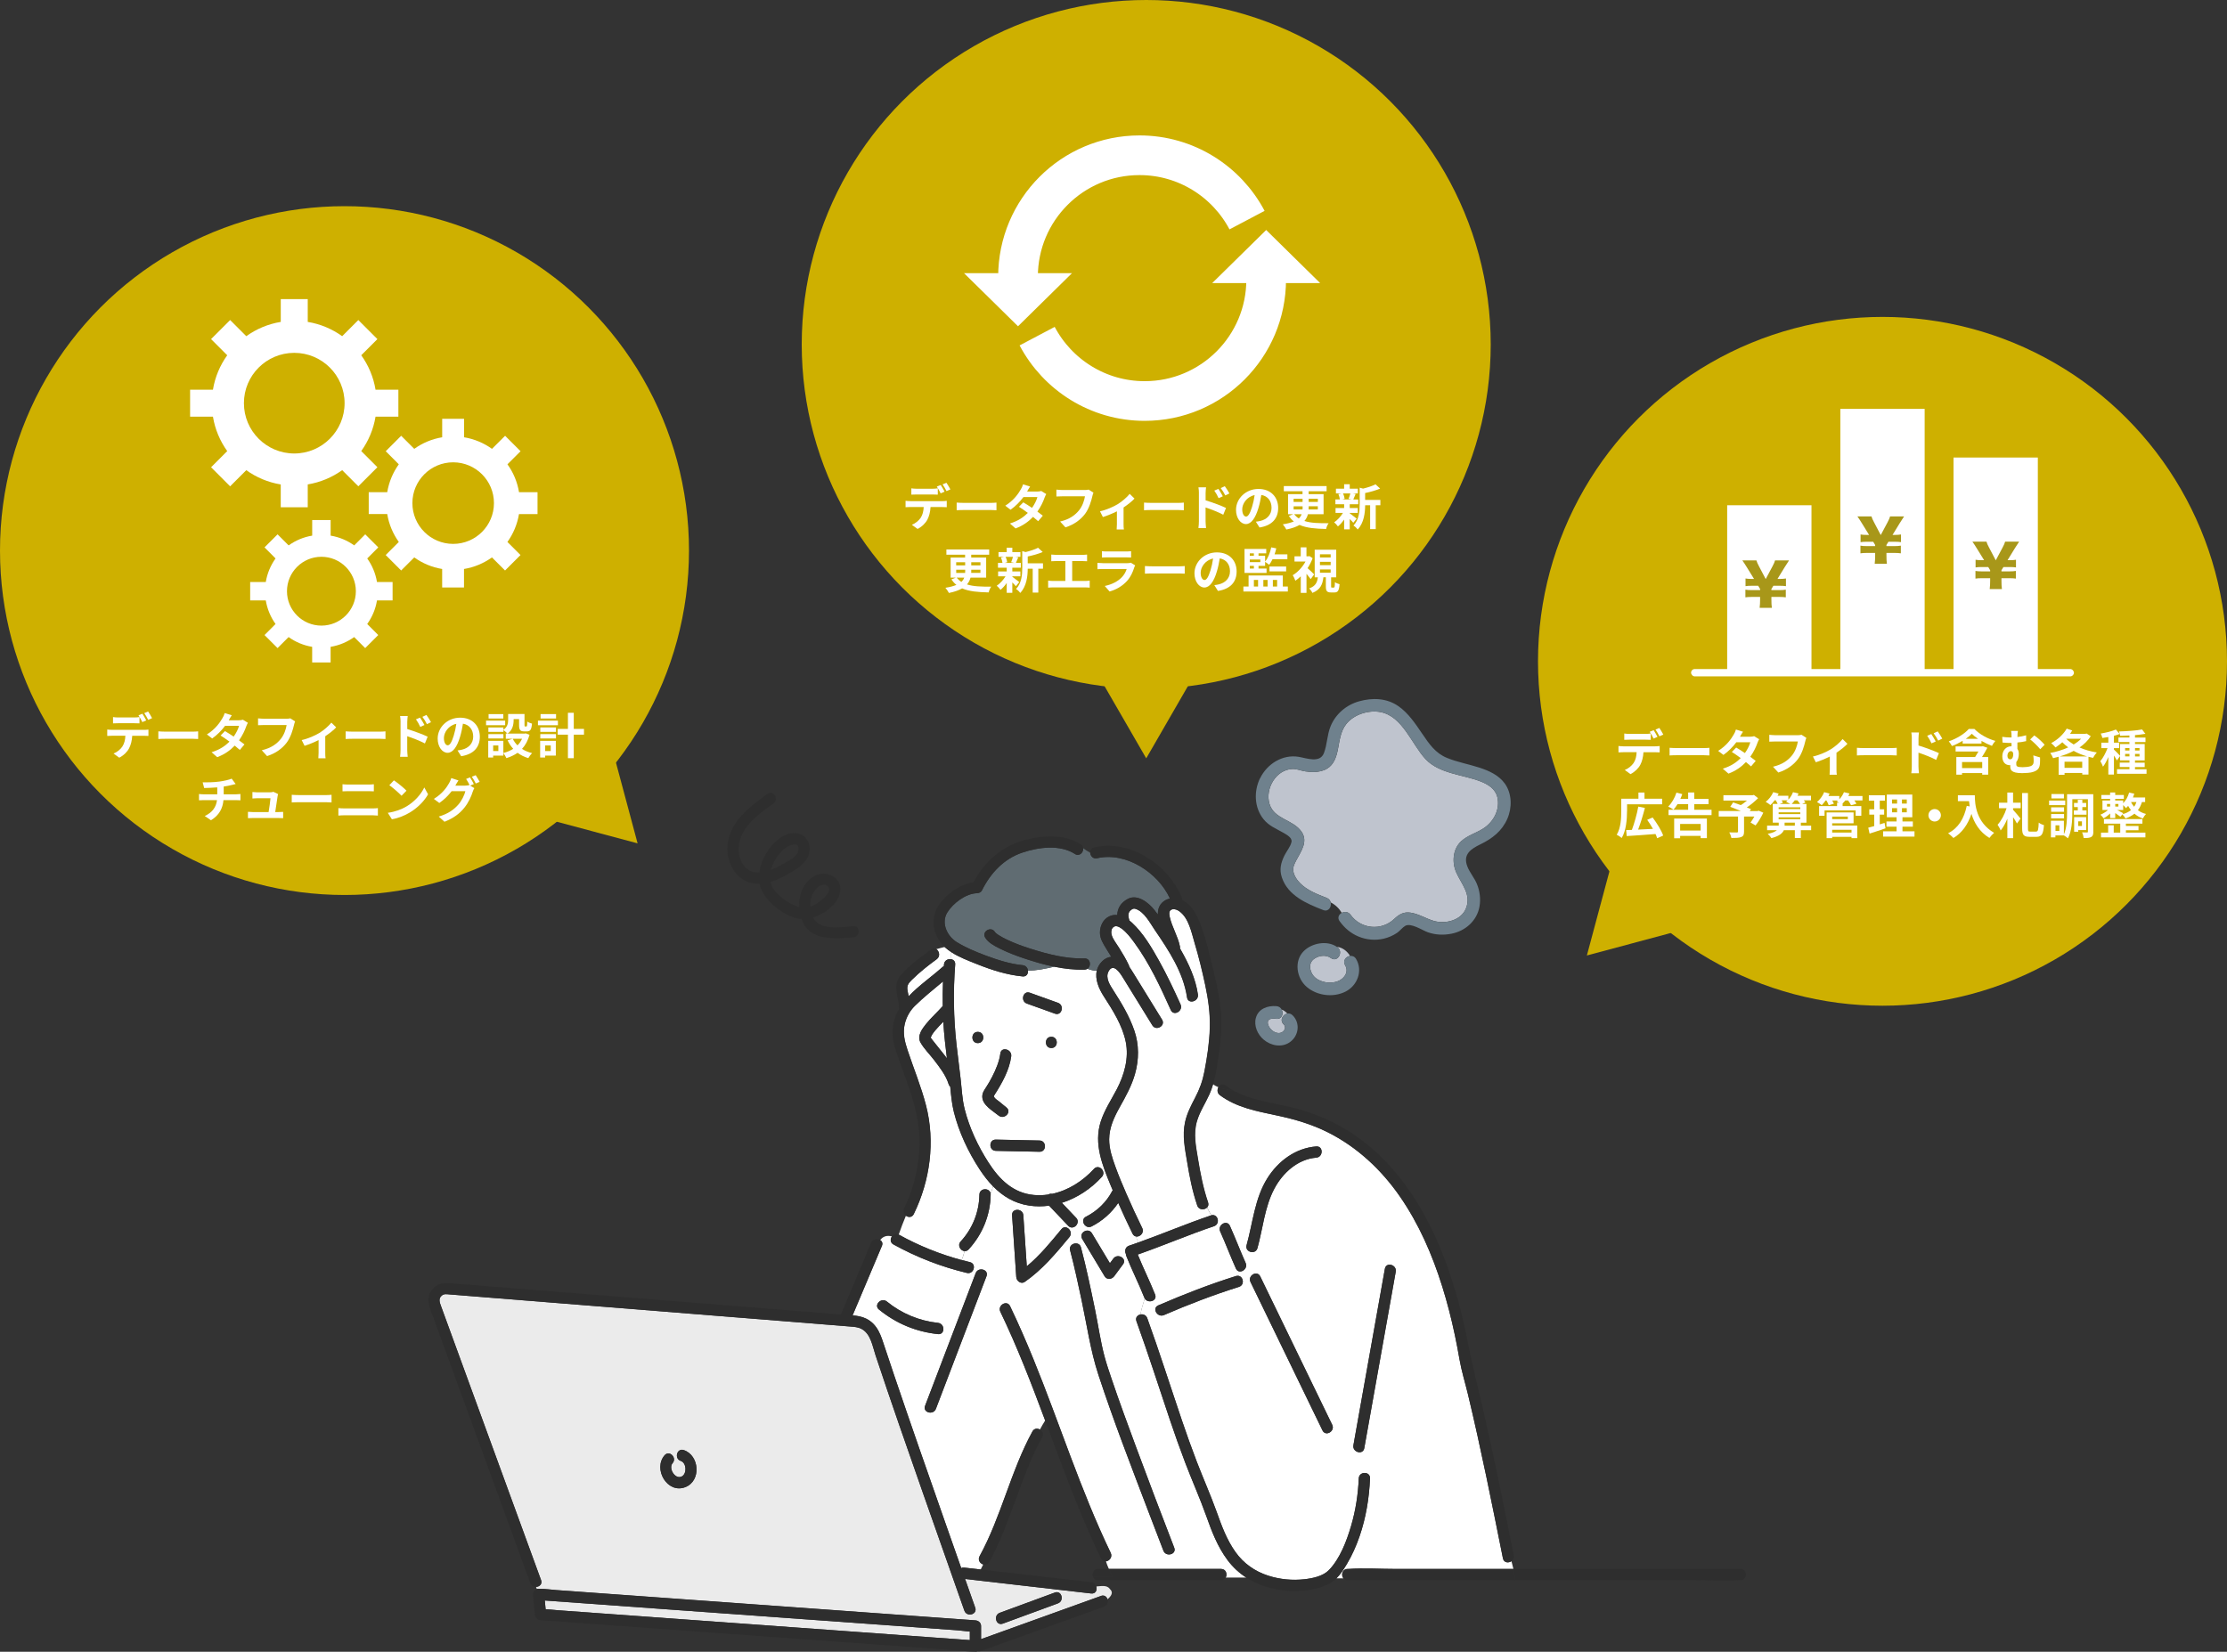
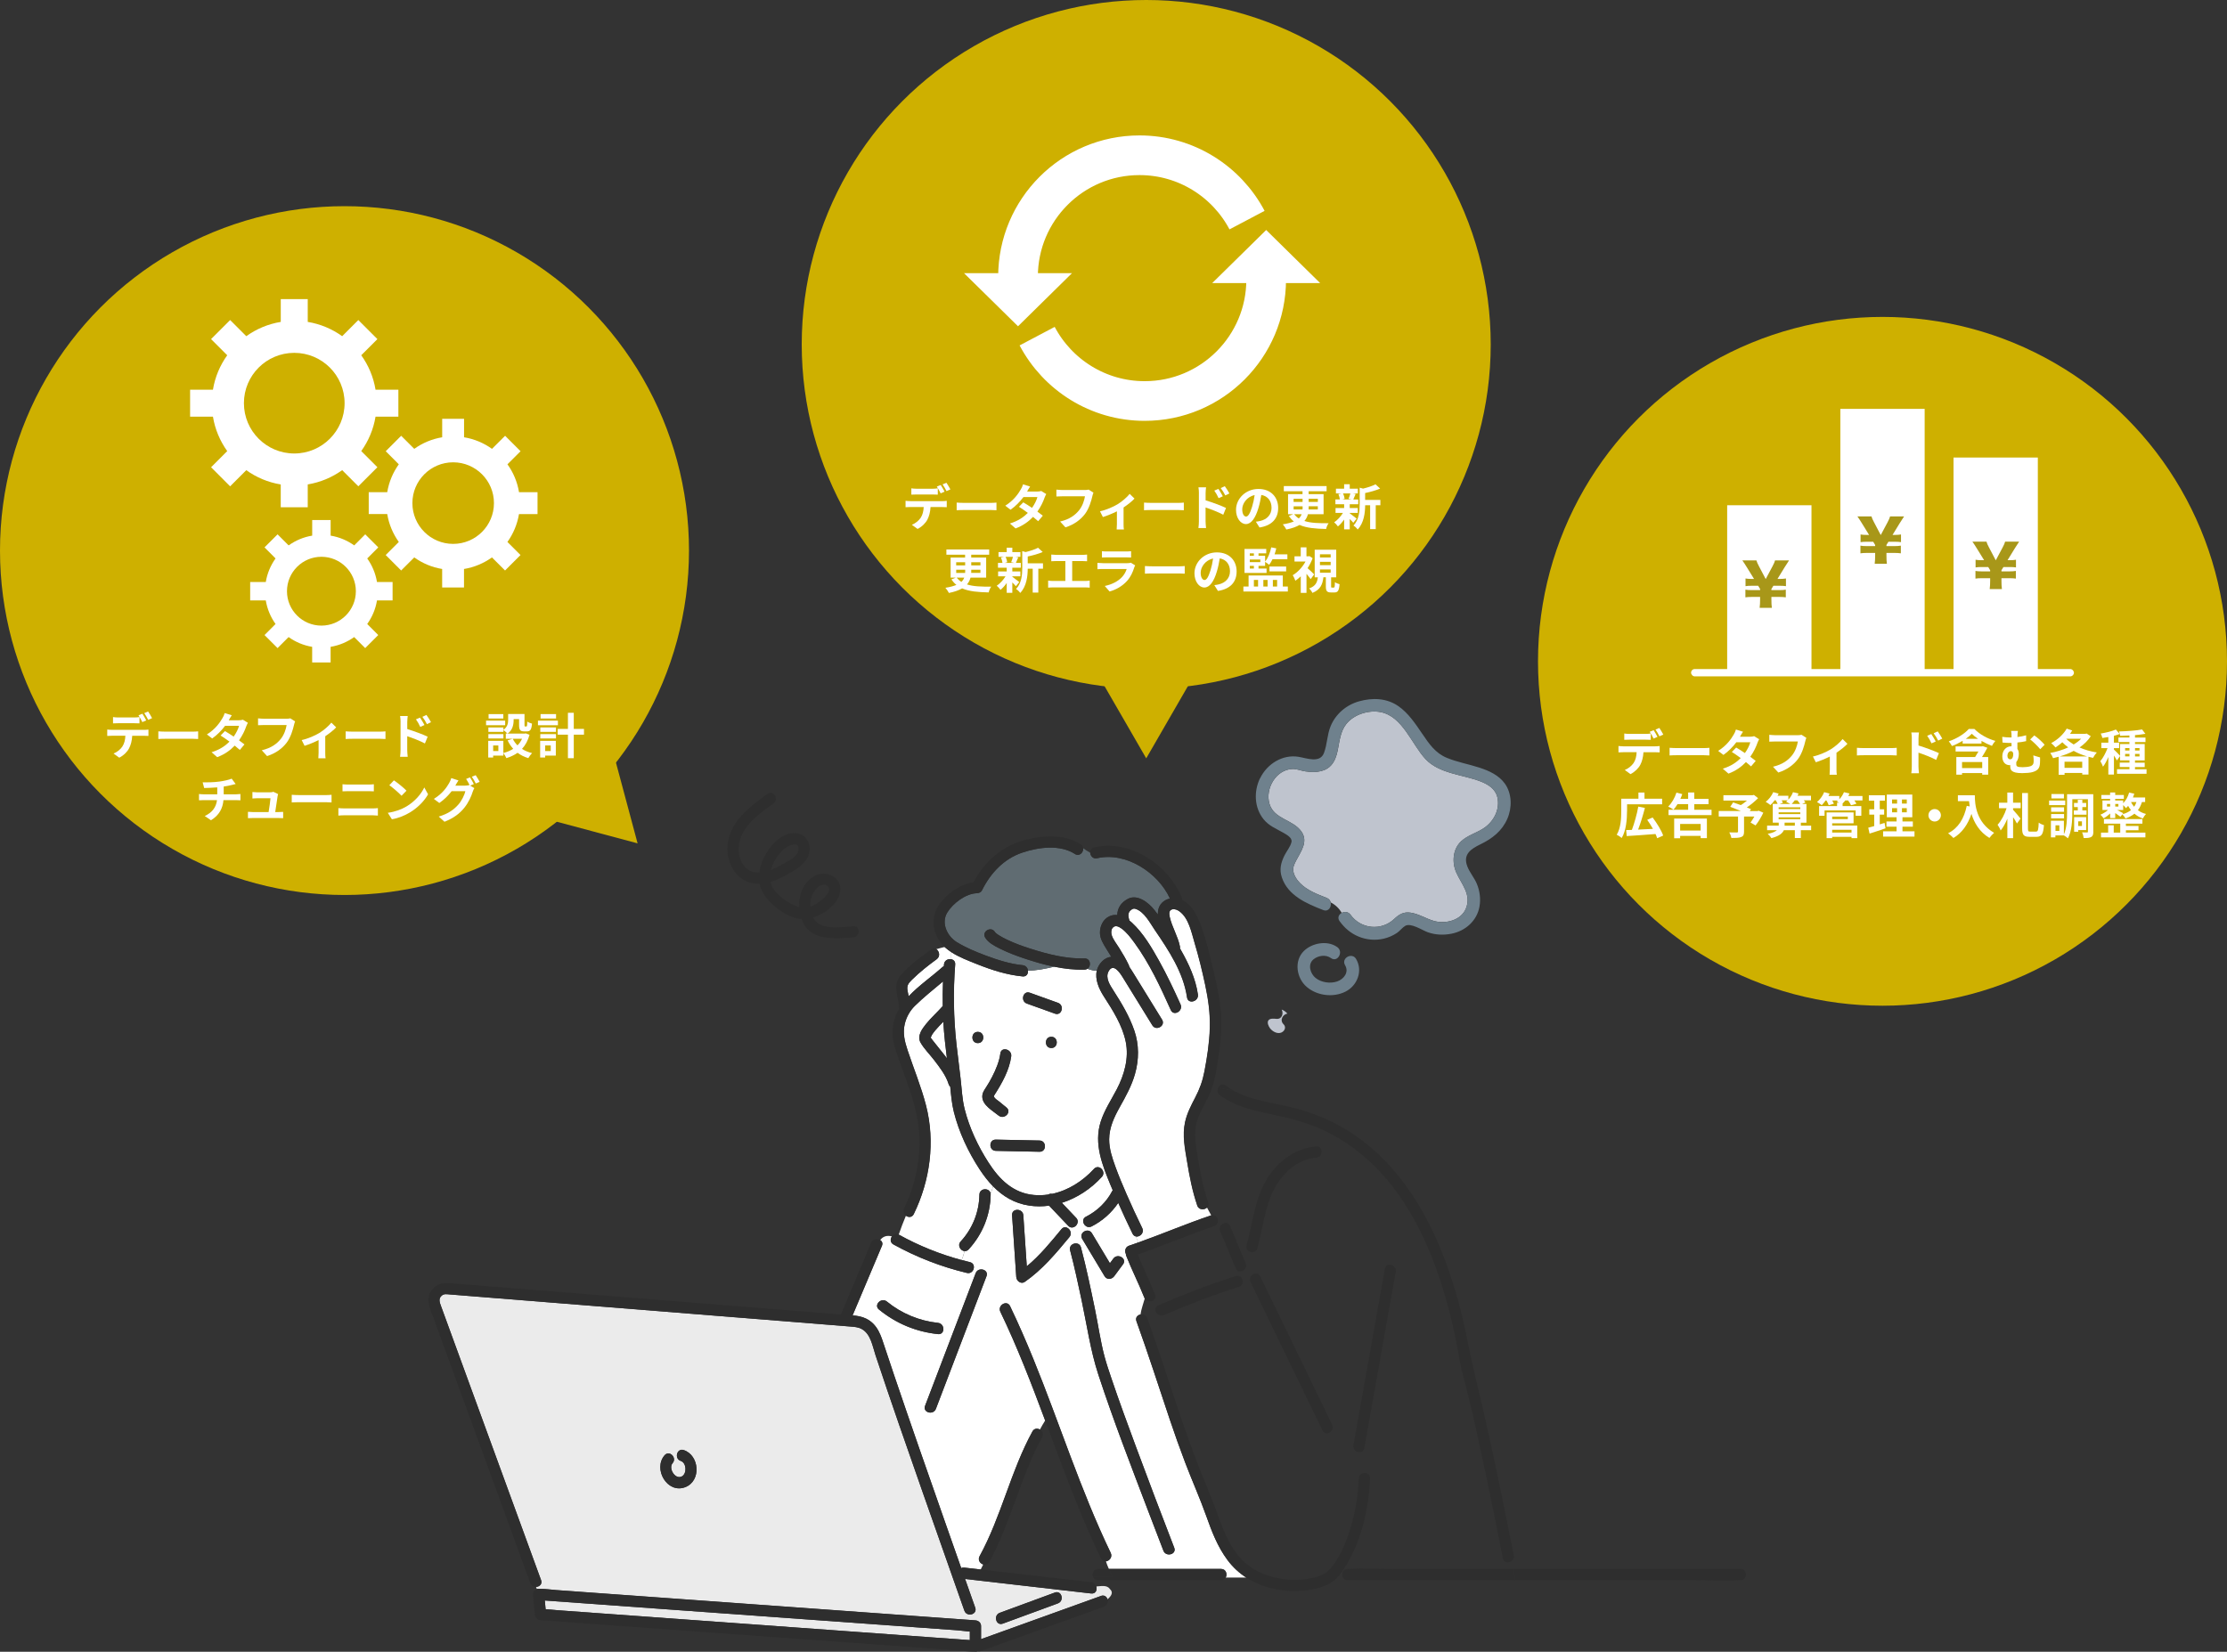
<svg xmlns="http://www.w3.org/2000/svg" id="_レイヤー_2" viewBox="0 0 739.08 548.32">
  <rect x="0" y="0" width="739.08" height="548.32" fill="#333333" stroke="none" />
  <defs>
    <style>.cls-1{fill:none;stroke:#fff;stroke-miterlimit:10;stroke-width:13.17px;}.cls-2{fill:#606c72;}.cls-2,.cls-3,.cls-4,.cls-5,.cls-6,.cls-7,.cls-8,.cls-9,.cls-10{stroke-width:0px;}.cls-3{fill:#6f818d;}.cls-4{fill:#2e2e2e;}.cls-5{fill:#bfc4ce;}.cls-6{fill:#a89719;}.cls-7{fill:#ceb000;}.cls-8{fill:#fff;}.cls-9{fill:#ebebeb;}.cls-10{fill:#00c8e7;}</style>
  </defs>
  <g id="_インハウスや代理店運用">
    <path class="cls-5" d="m440.28,298.06c-3.17-1.23-6.55-2.51-8.95-5.02-.98-1.03-1.81-2.27-2.08-3.69-.27-1.39.27-2.44.89-3.65,1.55-3.02,4.1-6.25,1.81-9.6-2.83-4.12-9.11-4.07-10.65-9.28-1.47-4.98,2.11-11.3,7.57-11.55,1.52-.07,2.85.58,4.33.79.98.13,1.96.24,2.95.21,1.49-.05,3-.34,4.29-1.12,2.28-1.37,3.1-3.96,3.58-6.43.55-2.84.87-5.89,2.68-8.26,2.5-3.27,7.42-4.82,11.4-4.09,7.36,1.35,10.42,10.73,15,15.62,4.55,4.86,12.32,5.12,18.2,7.39,2.49.96,4.95,2.44,5.62,5.21.96,3.91-1.05,7.89-4.23,10.15-2.45,1.73-5.55,2.46-7.77,4.52-2.81,2.62-3.12,7.02-1.61,10.4,1.74,3.9,5.06,7.28,3.2,11.9-1.61,4.01-6.83,5.25-10.65,4.15-2.63-.76-4.97-2.33-7.71-2.74-2.33-.35-3.83.55-5.47,2.1-4.25,4.02-11.06,3.36-14.48-1.41-.76-1.05-2-1.1-2.9-.63-.91-1.51-2.18-2.72-3.67-3.46-.16-.63-.58-1.21-1.34-1.5Z" />
    <path class="cls-5" d="m425.98,340.01c1.09,1.06.2,2.62-1.15,2.88-1.25.24-2.61-.59-3.34-1.54-.46-.6-1.03-1.81-.59-2.55.5-.84,1.9-.65,2.72-.58,1.86.16,2.42-1.79,1.72-3.09.76.26,1.37.75,1.91,1.34-1.49.24-2.67,2.18-1.27,3.55Z" />
-     <path class="cls-5" d="m446.41,320.43c1.38,2.29-.41,4.61-2.63,5.37-2.28.78-5.24.37-7.14-1.14-1.81-1.44-2.75-4.57-.68-6.23,1.58-1.27,4.09-1.6,5.75-.39,2.19,1.6,4.28-2.05,2.12-3.63-.04-.03-.09-.06-.14-.09,1.83.18,3.34,1.37,4.38,3.01-1.35.17-2.56,1.59-1.66,3.1Z" />
    <path class="cls-3" d="m418.2,258.34c2.3-4.75,7.44-7.98,12.76-7.11,2.69.44,7.09,2.22,8.42-1.25,1.1-2.86,1.03-6.03,2.21-8.9,1.68-4.08,5.23-7.1,9.48-8.28,4.37-1.22,9.08-1.09,12.92,1.55,3.41,2.34,5.72,5.88,8.02,9.24,2.3,3.37,4.32,6.41,8.2,8,3.46,1.42,7.18,2.07,10.73,3.22,3.21,1.05,6.47,2.5,8.49,5.33,2.38,3.33,2.41,8.03.81,11.68-1.79,4.08-5.02,6.57-8.93,8.46-3.11,1.51-5.91,3.29-4.34,7.34.79,2.05,2.31,3.75,3.16,5.79.98,2.37,1.32,5,.87,7.54-.83,4.71-4.66,8.09-9.27,9-2.66.53-5.36.42-7.91-.49-1.85-.66-5.58-3.21-7.47-2.11-.97.57-1.74,1.66-2.7,2.32-1.34.91-2.93,1.6-4.51,1.95-2.77.63-5.65.37-8.27-.72-2.61-1.08-4.66-2.84-6.3-5.12-.81-1.13-.24-2.24.72-2.75.24.39.45.8.63,1.23-.18-.43-.4-.84-.63-1.23.9-.48,2.14-.42,2.9.63,3.42,4.76,10.23,5.42,14.48,1.41,1.63-1.54,3.13-2.45,5.47-2.1,2.74.41,5.08,1.99,7.71,2.74,3.83,1.1,9.04-.14,10.65-4.15,1.86-4.63-1.46-8.01-3.2-11.9-1.51-3.38-1.2-7.78,1.61-10.4,2.22-2.07,5.32-2.79,7.77-4.52,3.19-2.25,5.19-6.24,4.23-10.15-.68-2.76-3.13-4.24-5.62-5.21-5.88-2.27-13.65-2.53-18.2-7.39-4.58-4.89-7.63-14.28-15-15.62-3.98-.73-8.9.82-11.4,4.09-1.81,2.38-2.13,5.42-2.68,8.26-.48,2.47-1.3,5.05-3.58,6.43-1.29.78-2.8,1.06-4.29,1.12-.99.03-1.97-.08-2.95-.21-1.47-.2-2.81-.86-4.33-.79-5.45.25-9.04,6.57-7.57,11.55,1.54,5.22,7.82,5.16,10.65,9.28,2.3,3.34-.26,6.58-1.81,9.6-.62,1.21-1.15,2.26-.89,3.65.27,1.42,1.1,2.66,2.08,3.69,2.4,2.52,5.78,3.8,8.95,5.02.76.29,1.18.87,1.34,1.5-.76-.38-1.57-.65-2.42-.77.85.12,1.66.39,2.42.77.36,1.46-.69,3.23-2.46,2.54-5.47-2.12-11.68-4.76-13.72-10.79-.9-2.67-.35-4.88.85-7.32.69-1.41,2.03-2.97,2.34-4.52.28-1.42-1.69-2.44-2.84-3.1-2.36-1.36-4.65-2.21-6.42-4.4-3.12-3.86-3.3-9.28-1.18-13.65Z" />
    <path class="cls-3" d="m432.7,315.71c2.71-2.69,7.76-3.62,10.98-1.39-.36-.04-.73-.04-1.12.01.38-.05.76-.05,1.12-.01.04.03.09.06.14.09,2.16,1.58.07,5.22-2.12,3.63-1.65-1.21-4.16-.88-5.75.39-2.07,1.66-1.13,4.79.68,6.23,1.9,1.51,4.86,1.92,7.14,1.14,2.22-.76,4.01-3.07,2.63-5.37-.91-1.51.31-2.93,1.66-3.1.55.87.96,1.85,1.22,2.88-.26-1.03-.67-2.02-1.22-2.88.72-.09,1.48.17,1.97.98,2.36,3.93.45,8.89-3.52,10.88-4.05,2.03-9.4,1.37-12.84-1.57-3.39-2.9-4.31-8.6-.97-11.91Z" />
-     <path class="cls-3" d="m416.78,337.94c.82-3.1,3.94-4.18,6.85-3.94.83.07,1.4.53,1.72,1.11-.38-.13-.79-.21-1.25-.21.46,0,.88.08,1.25.21.7,1.3.14,3.25-1.72,3.09-.81-.07-2.22-.26-2.72.58-.44.75.12,1.95.59,2.55.74.96,2.1,1.79,3.34,1.54,1.35-.26,2.24-1.81,1.15-2.88-1.41-1.37-.22-3.31,1.27-3.55,1.12,1.24,1.91,2.93,3.14,3.91-1.22-.98-2.02-2.67-3.14-3.91.56-.09,1.17.06,1.7.58,2.67,2.61,2.06,6.9-.94,8.97-2.7,1.87-6.28,1.14-8.67-.89-2-1.7-3.27-4.56-2.57-7.19Z" />
    <path class="cls-10" d="m308.75,344.3c-.09-.16-.21-.26,0,0h0Z" />
    <path class="cls-10" d="m308.75,344.64s.04-.03.05-.05c-.02.03-.04.05-.05.05Z" />
    <path class="cls-8" d="m313.6,345.63c-.23-2.15-.4-4.3-.53-6.45-.91.92-1.83,1.84-2.66,2.84-.41.49-.8,1-1.14,1.54-.08.13-.25.63-.39.9.19.23.35.49.54.73,1.54,2.02,3.27,4.02,4.84,6.12-.23-1.89-.46-3.79-.66-5.68Z" />
    <path class="cls-9" d="m321.86,541.61c-1.35-.08-2.75-.32-4.02-.41-4.01-.29-8.02-.58-12.02-.87-12.06-.87-24.12-1.74-36.17-2.61-13.94-1.01-27.88-2.01-41.82-3.02-11.57-.84-23.14-1.67-34.71-2.51-4.1-.3-8.21-.59-12.31-.89.09.96.18,1.92.27,2.89,1.41.09,2.83.26,4.23.36l11.83.86c12,.87,24.01,1.74,36.01,2.61,13.95,1.01,27.9,2.02,41.84,3.03,11.47.83,22.95,1.66,34.42,2.5,4.15.3,8.31.6,12.46.9v-2.84Z" />
    <path class="cls-9" d="m368.3,527.42c-.97-1.29-2.78-.9-4.47-.78.35,1.13-.2,2.5-1.68,2.33-1.77-.2-3.55-.41-5.32-.61-12.18-1.4-24.37-2.8-36.55-4.21,1.12,3.18,2.25,6.36,3.37,9.54.81,2.27-2.8,3.24-3.6.99-.24-.67-.47-1.33-.71-2-4.37-12.34-8.72-24.68-13.04-37.04-5.33-15.23-10.67-30.45-15.74-45.76-1-3.01-1.58-7.08-4.6-8.71-1.19-.65-2.47-.71-3.78-.82-2.73-.22-5.47-.44-8.2-.66-11.83-.95-23.66-1.9-35.49-2.84-14.98-1.2-29.95-2.4-44.93-3.6-11.95-.96-23.9-1.92-35.85-2.87-2.9-.23-5.8-.46-8.7-.7-.85-.07-1.63-.22-2.38.38-1.25,1.01-.69,2.37-.25,3.58,3.42,9.38,6.85,18.76,10.27,28.14,5.05,13.82,10.09,27.64,15.14,41.47,2.59,7.09,5.18,14.19,7.77,21.28.48,1.33-.56,2.21-1.66,2.26.08.24.17.48.25.71.19-.06.38-.09.57-.08.08,0,.16.02.25.02,1.86-.04,3.79.27,5.64.41,4.01.29,8.02.58,12.03.87,12.06.87,24.12,1.74,36.17,2.61,13.94,1.01,27.88,2.01,41.82,3.02,11.57.84,23.14,1.67,34.71,2.51,4.79.35,9.58.69,14.37,1.04,1.01.07,1.87.8,1.87,1.87v4.37c1.33-.48,2.66-.96,3.99-1.44,11.94-4.3,23.87-8.6,35.81-12.9,1.09-.39,1.88.24,2.16,1.1,1.28-1.07,2.1-2.33.75-3.46Zm-140.84-33.76c-6.01,2.36-10.84-6.05-6.89-10.58,1.58-1.81,4.21.84,2.64,2.64-1.48,1.69.87,5.56,3.06,4.4,1.77-.93,1.57-4.52-.34-5.15-2.27-.75-1.29-4.35.99-3.6,5.22,1.73,5.88,10.19.54,12.29Zm123.62,38.6c-6.09,2.24-12.19,4.48-18.28,6.72-2.26.83-3.23-2.78-.99-3.6,6.09-2.24,12.19-4.48,18.28-6.72,2.26-.83,3.23,2.78.99,3.6Z" />
    <path class="cls-8" d="m397.3,400.15c-1.6-4.69-2.54-9.51-3.34-14.39-.73-4.43-1.66-8.76-.7-13.23.62-2.89,1.99-5.54,3.35-8.14,1.51-2.87,2.48-5.57,3.09-8.76.9-4.71,1.63-9.46,1.78-14.27.15-4.91-.51-9.6-1.53-14.38-1-4.68-2.13-9.33-3.51-13.92-1.03-3.44-1.92-8.28-5.05-10.53-.65-.47-1.49-.83-2.29-.68-1.23.23-1.18,1.43-.93,2.55.75,3.38,2.68,6.38,3.37,9.75.05.24.05.47.02.68.11.19.22.38.33.58,2.6,4.56,4.87,9.48,5.63,14.72.34,2.35-3.25,3.36-3.6.99-1.21-8.28-6.06-15.61-10.69-22.38-1.61-2.35-3.47-6.09-6.44-7.04-.61-.2-1.03.01-1.59.49-1.06.9-.81,2.1-.44,3.32,0,.02.01.04.02.07.29.23.58.48.85.72,3.77,3.49,6.54,8.24,9.02,12.69,2.61,4.69,4.9,9.54,7.1,14.43.98,2.17-2.24,4.07-3.22,1.88-3.46-7.71-7.09-15.55-12.11-22.4-1.21-1.65-2.59-3.49-4.28-4.69-.94-.67-2.1-1.21-2.94-.18-.49.6-.52,1.6-.32,2.31.44,1.51,1.65,2.98,2.47,4.3,1.16,1.86,2.29,3.73,3.22,5.72.09.2.15.39.18.58.42.6.81,1.22,1.19,1.83,3.24,5.23,6.45,10.47,9.68,15.71,1.26,2.05-1.96,3.92-3.22,1.88-3.29-5.34-6.57-10.69-9.88-16.02-.96-1.54-3.11-4.74-4.65-1.88-1.16,2.15.48,4.58,1.62,6.36,2.72,4.24,5.3,8.54,6.94,13.33,1.6,4.69,1.55,9.67.2,14.41-1.11,3.91-3.05,7.39-5.02,10.91-1.88,3.37-3.54,6.85-3.54,10.79,0,3.15,1.02,6.15,2.08,9.08,1.1,3.03,2.35,6.01,3.64,8.97,1.67,3.82,3.42,7.62,5.25,11.36.79,1.6-.8,3.06-2.1,2.8.28.67.54,1.34.85,1.98,8.07-2.88,15.96-6.25,24.09-8.98.03,0,.06-.02.09-.02-.47-.89-.94-1.75-1.41-2.61-.85.9-2.75.89-3.29-.68Z" />
    <path class="cls-8" d="m319.14,418.28c.42-.96.7-1.95.97-2.95-1.34-.11-2.49-1.91-1.28-3.22,3.93-4.25,6.11-9.75,6.21-15.53.04-2.29,3.43-2.39,3.71-.32.32-.79.58-1.6.81-2.41-1.63-1.67-3.1-3.57-4.44-5.61-3.79-5.77-6.9-12.39-8.58-19.1-.68-2.73-.93-5.56-1.2-8.37-.23-.21-.42-.49-.53-.85-.91-2.96-2.98-5.6-4.84-8.03-1.45-1.89-3.3-3.7-4.48-5.77-1.26-2.21.5-4.54,1.86-6.24,1.64-2.04,3.61-3.76,5.34-5.72.06-.06.11-.12.17-.17-.05-2.73-.03-5.45.08-8.18-3.17,2.68-6.44,5.25-9.39,8.16-1.63,1.62-2.76,3.68-3.3,5.91-.74,3.05-.04,5.87.93,8.78,2.03,6.12,4.51,12.09,6.12,18.34,3.09,12.05,1.36,24.9-4.07,36.04-.57,1.17-1.77,1.15-2.59.55-.86,2.1-1.68,4.14-2.39,6.27.04.02.09.04.13.06,6.57,3.63,13.51,6.42,20.74,8.38Z" />
    <path class="cls-8" d="m310.86,318.43c-2.91,2.12-5.65,4.28-8.22,6.82-1.31,1.29-1.78,2.04-1.41,3.85.11.55.22,1.09.33,1.63,3.34-3.55,7.65-6.51,11.14-9.63.17-.15.35-.27.54-.35.01-.19.02-.38.04-.57.1-1.37,1.38-1.95,2.41-1.75v-2.37c-.63-.41-1.24-.86-1.8-1.35-.13-.11-.26-.23-.39-.35-.92.26-1.85.43-2.77.73,1.01.63,1.43,2.4.13,3.34Z" />
    <path class="cls-8" d="m359.47,405.61c-.1-.64.15-1.31.92-1.71,3.73-1.9,6.79-4.84,8.73-8.55.05-.09.1-.17.15-.24-.21-.5-.43-1.01-.64-1.51-2.8-6.77-5.69-13.89-3.35-21.25,1.22-3.83,3.46-7.18,5.31-10.71,2.51-4.79,4.1-10.35,3.01-15.76-1.12-5.54-4.32-10.5-7.33-15.18-1.62-2.52-2.95-5.65-2.29-8.48-.98.02-2.05-.22-3.07-.64-.27.19-.6.3-1.01.31-3.35.09-6.74-.3-10.08-.98-2.91.68-5.77,1.31-8.67,1.27.12,1.02-.46,2.08-1.77,1.95-5.23-.5-10.31-2.13-15.17-4.08-2.79-1.12-5.93-2.29-8.54-3.99v2.37c.77.15,1.4.73,1.32,1.75-.68,8.87-.55,17.66.43,26.49.42,3.76.91,7.52,1.35,11.28.4,3.39.52,6.87,1.35,10.2,1.57,6.27,4.44,12.37,7.94,17.79,3.57,5.55,8.12,10.12,15.04,10.75,1.6.15,3.19.09,4.75-.14.39-.24.85-.34,1.3-.23,5.32-1.13,10.2-4.25,13.86-8.25,1.62-1.78,4.25.87,2.64,2.64-3.57,3.91-8.21,7.01-13.28,8.61,1.58,1.67,3.17,3.33,4.75,5,.37.39.52.81.52,1.23.61.12,1.21.15,1.82.08Zm-34.95-59.34c-2.4,0-2.4-3.73,0-3.73s2.4,3.73,0,3.73Zm1.47,17.79c-.02-1.24.59-2.12,1.24-3.1.74-1.14,1.42-2.32,2.04-3.53,1.25-2.43,2.35-5.03,2.72-7.76.32-2.37,3.91-1.36,3.6.99-.61,4.53-3.02,8.83-5.44,12.62-.47.74-.41.64,0,1.19.34.44,1,.82,1.42,1.17.82.67,1.64,1.35,2.46,2.02,1.86,1.53-.8,4.15-2.64,2.64-1.92-1.58-5.36-3.43-5.4-6.25Zm19,18.27c-4.83-.1-9.67-.2-14.5-.3-2.4-.05-2.4-3.78,0-3.73,4.83.1,9.67.2,14.5.3,2.4.05,2.4,3.78,0,3.73Zm3.92-34.43c-2.4,0-2.4-3.73,0-3.73s2.4,3.73,0,3.73Zm1.21-11.41c-3.11-1.12-6.22-2.23-9.33-3.35-2.25-.81-1.27-4.41.99-3.6,3.11,1.12,6.22,2.23,9.33,3.35,2.25.81,1.27,4.41-.99,3.6Z" />
    <path class="cls-8" d="m413.61,523.7c-2.39-1.54-4.49-3.48-6.24-5.84-3.31-4.46-5.18-9.39-7.03-14.57-2.13-5.99-4.74-11.8-7-17.74-1.81-4.75-3.51-9.54-5.13-14.36-3.66-10.89-7.16-21.81-11.06-32.62-.43-1.2.37-2.03,1.35-2.22.25-1.77.92-3.54,1.41-5.32-.05-.09-.1-.19-.15-.3-1.84-4.66-4.13-9.14-5.97-13.81-.09-.24-.13-.46-.14-.66-.47-.95-.23-2.32,1.07-2.75,1.04-.35,2.07-.71,3.1-1.08-.31-.64-.57-1.31-.85-1.98-.44-.09-.85-.37-1.12-.92-1.65-3.37-3.23-6.78-4.75-10.22-2.21,3.29-5.3,6-8.82,7.8-.92.47-1.79.14-2.32-.47-.33.72-.4,1.48-.3,2.26.81-.59,2.06-.63,2.72.48,1.99,3.32,3.98,6.63,5.97,9.95.38-.51.76-1.03,1.14-1.54,1.41-1.91,4.65-.05,3.22,1.88-.97,1.32-1.94,2.63-2.92,3.95-.81,1.1-2.44,1.3-3.22,0-2.47-4.12-4.94-8.24-7.41-12.36-.57-.95-.19-1.86.5-2.37-.09-.78-.02-1.54.3-2.26-.26-.3-.43-.67-.49-1.04-.61.07-1.21.04-1.82-.08.01,1.47-1.87,2.77-3.16,1.41-2.12-2.23-4.23-4.46-6.35-6.68-2.17.3-4.38.31-6.59-.02-4.91-.73-8.78-3.11-11.98-6.38-.23.81-.5,1.61-.81,2.41.01.1.02.21.02.32-.12,6.78-2.71,13.18-7.3,18.17-.42.45-.9.61-1.36.58-.27,1-.54,1.99-.97,2.95.91.24,1.82.48,2.73.7,1.25.3,1.55,1.47,1.19,2.4.35.25.69.49,1.04.73,1.18-1.48,4.06-.49,3.29,1.54-.7,1.83-1.4,3.67-2.1,5.5-4.9,12.84-9.79,25.68-14.69,38.52-.85,2.23-4.45,1.25-3.6-.99.7-1.83,1.4-3.67,2.1-5.5,4.9-12.84,9.79-25.68,14.69-38.52.08-.21.19-.4.31-.55-.35-.23-.69-.48-1.04-.73-.31.81-1.1,1.45-2.19,1.19-8.51-2.03-16.7-5.22-24.36-9.45-1.14-.63-1.11-1.86-.51-2.67-1.79-.48-3.01.08-3.91,1.2.61.37.96,1.05.59,1.93-3.24,7.69-6.49,15.38-9.73,23.07,1.57.15,3.12.42,4.46,1.08,3.9,1.91,4.96,5.69,6.2,9.47,1.02,3.1,2.05,6.18,3.1,9.27,5.55,16.38,11.27,32.7,16.99,49.01,1.76,5.02,3.53,10.05,5.3,15.07.26-.14.59-.21.98-.16,1.77.2,3.55.41,5.32.61.05,0,.11.01.16.02.31-.56.58-1.12.84-1.68-1.05-.31-1.9-1.48-1.22-2.73,7.22-13.19,10.31-28.22,17.54-41.42.58-1.06,1.68-1.11,2.49-.63.53-1.01,1.13-2.01,1.74-3-4.55-12.2-9.22-24.35-14.87-36.1-1.04-2.16,2.18-4.05,3.22-1.88,2.78,5.78,5.34,11.67,7.76,17.62,8.7,21.37,15.62,43.47,25.64,64.29.67,1.39-.43,2.67-1.58,2.82.27.86.6,1.69.97,2.51h37.23c1.65,0,2.17,1.77,1.55,2.87h6.82Zm-121.9-88.99c-1.86-1.52.79-4.15,2.64-2.64,4.82,3.94,10.75,6.42,16.95,7.07,2.37.25,2.39,3.98,0,3.73-7.27-.76-13.93-3.53-19.59-8.16Zm48.37-9.17c-1.25.86-2.72-.31-2.81-1.61-.46-6.84-.93-13.68-1.39-20.52-.16-2.4,3.57-2.38,3.73,0,.38,5.65.77,11.3,1.15,16.95,4.32-3.57,7.98-8.06,11.5-12.33,1.53-1.85,4.15.8,2.64,2.64-4.43,5.37-9.05,10.88-14.82,14.87Zm46.02,89.22c-1.66-4.3-3.31-8.6-4.95-12.91-5.74-15.07-11.59-30.15-16.62-45.47-2.66-8.11-3.83-16.59-5.61-24.92-1.17-5.48-2.34-10.97-3.78-16.39-.62-2.33,2.98-3.31,3.6-.99,1.81,6.8,3.24,13.71,4.66,20.59,1.07,5.17,1.79,10.49,3.15,15.6.66,2.48,1.49,4.93,2.32,7.36,2.57,7.61,5.35,15.15,8.14,22.68,4.15,11.18,8.37,22.34,12.68,33.46.87,2.24-2.74,3.21-3.6.99Z" />
-     <path class="cls-8" d="m447.23,520.83c.08,0,.16,0,.24,0,5.21-.37,10.58,0,15.79,0h39c-.2-.87-.44-1.73-.65-2.58-.98.69-2.53.54-2.83-.95-3.64-18.19-7.28-36.38-11.6-54.42-.92-3.85-2.13-7.71-2.81-11.61-.47-2.72-.99-5.44-1.56-8.15-1.15-5.42-2.52-10.8-4.18-16.09-3.3-10.54-7.76-20.79-14.07-29.89-6.17-8.9-14.24-16.42-23.96-21.29-5.31-2.66-10.98-4.31-16.77-5.54-6.61-1.4-13.41-2.62-18.96-6.74-.95-.7-.96-1.85-.51-2.66-.69-.26-1.3-.59-1.8-1.04-.33,1.15-.73,2.29-1.23,3.39-1.34,2.99-3.2,5.74-4.14,8.91-1.25,4.23-.34,8.35.35,12.59.8,4.88,1.74,9.7,3.34,14.39.24.7.06,1.27-.31,1.67.47.87.94,1.72,1.41,2.61,2.22-.65,3.14,2.87.91,3.62-8.53,2.87-16.8,6.44-25.3,9.4,1.8,4.48,3.99,8.79,5.76,13.29.84,2.13-2.39,3.1-3.45,1.29-.49,1.77-1.16,3.54-1.41,5.32.87-.17,1.87.18,2.25,1.23,4.05,11.24,7.66,22.62,11.5,33.93,1.54,4.55,3.17,9.08,4.88,13.57,2.14,5.59,4.59,11.08,6.62,16.71,1.7,4.73,3.32,9.25,6.26,13.4,2.69,3.79,6.43,6.44,10.86,7.86,3.88,1.25,8.05,1.65,12.1,1.19,2.69-.31,6.09-1,8.06-3.03,3.71-3.82,5.91-9.72,7.38-14.72,1.5-5.12,2.31-10.41,2.53-15.73.1-2.4,3.83-2.4,3.73,0-.27,6.51-1.34,13.06-3.47,19.23-1.1,3.19-2.48,6.32-4.22,9.22-.99,1.64-2.05,3.37-3.45,4.73h2.31c-.86-1.06-.4-3.11,1.38-3.11Zm-36.07-93.63c-8.44,2.65-16.76,5.84-24.88,9.35-2.18.94-4.08-2.27-1.88-3.22,8.42-3.64,17.02-6.99,25.77-9.73,2.3-.72,3.28,2.88.99,3.6Zm-.99-6.08c-1.83-4.07-3.4-8.24-5.22-12.31-.98-2.17,2.24-4.07,3.22-1.88,1.83,4.07,3.4,8.24,5.22,12.31.98,2.17-2.24,4.07-3.22,1.88Zm3.54-7.78c2.08-7.44,2.69-15.46,6.86-22.16,3.58-5.75,9.37-10.07,16.25-10.61,2.4-.19,2.38,3.54,0,3.73-6.17.49-11.16,5.09-13.94,10.37-3.2,6.07-3.74,13.14-5.57,19.66-.65,2.31-4.24,1.32-3.6-.99Zm25.19,61.51c-7.99-16.4-15.89-32.85-23.88-49.25-1.05-2.15,2.17-4.04,3.22-1.88,7.99,16.4,15.89,32.85,23.88,49.25,1.05,2.15-2.17,4.04-3.22,1.88Zm13.86,5.9c-.42,2.36-4.02,1.36-3.6-.99.43-2.44.87-4.87,1.3-7.31,3.05-17.09,6.1-34.18,9.14-51.27.42-2.36,4.02-1.36,3.6.99-.43,2.44-.87,4.87-1.3,7.31-3.05,17.09-6.1,34.18-9.14,51.27Z" />
    <path class="cls-2" d="m356.74,283.48c-5.03-3.21-12.06-2.24-17.43-.46-6.17,2.06-10.61,6.85-13.44,12.57-.29.59-.99.91-1.61.92-3.72.07-8,3.34-9.88,6.4-2.18,3.56.06,7.93,3.12,9.82,3.01,1.86,6.35,3.24,9.65,4.47,3.93,1.46,8.05,2.79,12.24,3.2,1.08.1,1.67.93,1.77,1.78,2.9.04,5.77-.59,8.67-1.27-3.33-.68-6.62-1.64-9.76-2.69-2.91-.97-5.81-2.07-8.54-3.46-1.65-.84-3.57-1.86-4.57-3.49-1.26-2.06,1.97-3.93,3.22-1.88,0,0,.15.23.46.48.2.16.46.35.71.51.91.6,1.89,1.1,2.87,1.57,2.5,1.2,5.12,2.14,7.76,2.98,5.73,1.83,11.87,3.4,17.93,3.24,2-.05,2.33,2.51,1.01,3.42,1.02.42,2.09.66,3.07.64.26-1.12.83-2.19,1.81-3.16.84-.82,1.89-1.32,2.98-1.46-.54-.89-1.1-1.77-1.64-2.66-1-1.64-2.09-3.33-2.11-5.31-.02-2.24,1.08-4.54,3.18-5.49.86-.39,1.72-.49,2.56-.4.07-2.23,1.2-4.1,3.48-5.33,3.19-1.72,6.89,1.18,8.82,3.63.4.5.79,1.02,1.18,1.54,0-.36,0-.72.05-1.08.26-2.29,1.94-3.79,3.96-4.24-3.94-8.62-14.64-15.58-24.14-13.37-1.37.32-2.27-.77-2.32-1.85-.82-.41-1.58-.94-2.35-1.49.18,1.38-1.23,2.89-2.73,1.93Z" />
    <path class="cls-4" d="m324.1,422.11c.68.46,1.35.87,2.03,1.21-.68-.34-1.35-.76-2.03-1.21-.13.16-.23.34-.31.55-4.9,12.84-9.79,25.68-14.69,38.52-.7,1.83-1.4,3.67-2.1,5.5-.86,2.25,2.75,3.22,3.6.99,4.9-12.84,9.79-25.68,14.69-38.52.7-1.83,1.4-3.67,2.1-5.5.77-2.03-2.1-3.02-3.29-1.54Z" />
    <path class="cls-4" d="m459.61,421.17c-3.05,17.09-6.1,34.18-9.14,51.27-.43,2.44-.87,4.87-1.3,7.31-.42,2.35,3.18,3.36,3.6.99,3.05-17.09,6.1-34.18,9.14-51.27.43-2.44.87-4.87,1.3-7.31.42-2.35-3.18-3.36-3.6-.99Z" />
    <path class="cls-4" d="m345.13,474.57c-.91,1.75-1.61,3.55-1.83,5.47.21-1.92.92-3.72,1.83-5.47-.81-.48-1.91-.43-2.49.63-7.22,13.2-10.32,28.22-17.54,41.42-.68,1.25.17,2.42,1.22,2.73.48-1.04.9-2.07,1.31-3.11-.41,1.04-.83,2.07-1.31,3.11.72.21,1.53.02,2-.84,7.22-13.2,10.32-28.22,17.54-41.42.57-1.05.07-2.04-.73-2.51Z" />
    <path class="cls-4" d="m363.83,526.64c-.26.02-.51.03-.76.03.25,0,.5-.01.76-.03-.22-.7-.78-1.3-1.68-1.41-5.17-.59-10.34-1.19-15.5-1.78h-9.69,9.69c-7.06-.81-14.12-1.62-21.18-2.44-.15.27-.3.54-.46.81.16-.27.31-.54.46-.81-.05,0-.11-.01-.16-.02-1.77-.2-3.55-.41-5.32-.61-.39-.05-.72.02-.98.16-1.77-5.02-3.54-10.05-5.3-15.07-5.73-16.32-11.45-32.64-16.99-49.01-1.04-3.09-2.08-6.17-3.1-9.27-1.24-3.78-2.3-7.56-6.2-9.47-1.34-.66-2.89-.93-4.46-1.08,3.24-7.69,6.49-15.38,9.73-23.07.37-.88.02-1.56-.59-1.93-1.63,2.04-2.21,5.91-3.28,8.68,1.07-2.78,1.65-6.65,3.28-8.68-.93-.55-2.45-.38-3.01.93-3.34,7.93-6.69,15.86-10.03,23.79-10.05-.81-20.11-1.61-30.16-2.42-15.01-1.2-30.02-2.41-45.04-3.61-13.45-1.08-26.91-2.16-40.36-3.23-3.99-.32-7.99-.64-11.98-.96-2.84-.23-5.58-.79-7.83,1.61-2.86,3.05-.95,6.69.23,9.92,1.72,4.71,3.44,9.42,5.16,14.14,5.1,13.96,10.19,27.93,15.29,41.89,3.68,10.08,7.36,20.16,11.04,30.25.19.52.38,1.04.57,1.57.34.93,1.15,1.3,1.93,1.27-.29-.86-.53-1.75-.65-2.72.12.97.36,1.86.65,2.72,1.11-.05,2.15-.93,1.66-2.26-2.59-7.09-5.18-14.19-7.77-21.28-5.05-13.82-10.09-27.64-15.14-41.47-3.42-9.38-6.85-18.76-10.27-28.14-.44-1.2-1-2.57.25-3.58.75-.6,1.53-.45,2.38-.38,2.9.23,5.8.46,8.7.7,11.95.96,23.9,1.92,35.85,2.87,14.98,1.2,29.95,2.4,44.93,3.6,11.83.95,23.66,1.9,35.49,2.84,2.73.22,5.47.44,8.2.66,1.31.1,2.58.17,3.78.82,3.02,1.64,3.6,5.7,4.6,8.71,5.07,15.31,10.41,30.54,15.74,45.76,4.32,12.35,8.67,24.7,13.04,37.04.24.67.47,1.33.71,2,.8,2.25,4.4,1.28,3.6-.99-1.13-3.18-2.25-6.36-3.37-9.54,12.18,1.4,24.37,2.8,36.55,4.21,1.77.2,3.55.41,5.32.61,1.47.17,2.03-1.2,1.68-2.33Z" />
    <path class="cls-4" d="m502.26,520.83h-39c-5.22,0-10.59-.37-15.79,0-.08,0-.16,0-.24,0-1.78,0-2.24,2.05-1.38,3.11h2.76-2.76c.3.37.76.62,1.38.62h55.44c.06-1.29-.14-2.53-.41-3.73Z" />
    <path class="cls-4" d="m577.63,520.83h-75.37c.27,1.21.47,2.44.41,3.73h58.93c5.22,0,10.59.37,15.79,0,.08,0,.16,0,.24,0,2.4,0,2.4-3.73,0-3.73Z" />
    <path class="cls-4" d="m368.01,520.83h-3.62c-1.54,0-2.09,1.53-1.66,2.63h6.56c-.45-.89-.89-1.75-1.28-2.63Z" />
    <path class="cls-4" d="m405.24,520.83h-37.23c.4.87.83,1.74,1.28,2.63h.68-.68c.16.32.33.65.5.98-.17-.33-.33-.66-.5-.98h-6.56c.24.62.79,1.1,1.66,1.1h40.84c.75,0,1.26-.36,1.55-.86h-3.8,3.8c.62-1.1.11-2.87-1.55-2.87Z" />
    <path class="cls-4" d="m365.39,529.78c-11.94,4.3-23.87,8.6-35.81,12.9-1.33.48-2.66.96-3.99,1.44v-4.37c0-1.06-.86-1.79-1.87-1.87-4.79-.35-9.58-.69-14.37-1.04-11.57-.84-23.14-1.67-34.71-2.51-13.94-1.01-27.88-2.01-41.82-3.02-12.06-.87-24.12-1.74-36.17-2.61-4.01-.29-8.02-.58-12.03-.87-1.85-.13-3.78-.44-5.64-.41-.08,0-.16-.01-.25-.02-.19-.01-.38.02-.57.08.57,1.54,1.27,3.03,1.7,4.77-.44-1.75-1.13-3.24-1.7-4.77-.74.25-1.37,1.02-1.3,1.79.21,2.23.43,4.47.64,6.7.04.45.21.81.46,1.09.3.42.77.73,1.41.77,4.78.35,9.55.69,14.33,1.04,11.47.83,22.95,1.66,34.42,2.5,13.95,1.01,27.9,2.02,41.84,3.03,12,.87,24.01,1.74,36.01,2.61,3.94.29,7.88.57,11.83.86,1.87.14,3.79.41,5.67.41.08,0,.16.01.25.02.27.02.52-.04.76-.15.3.08.65.07,1.03-.07,11.94-4.3,23.87-8.6,35.81-12.9,1.69-.61,3.38-1.22,5.06-1.82,1.16-.42,1.46-1.58,1.17-2.5-.84.7-1.87,1.32-2.61,1.77.74-.44,1.77-1.06,2.61-1.77-.27-.85-1.06-1.49-2.16-1.1Zm-43.53,14.67c-4.15-.3-8.31-.6-12.46-.9-11.47-.83-22.95-1.66-34.42-2.5-13.95-1.01-27.9-2.02-41.84-3.03-12-.87-24.01-1.74-36.01-2.61l-11.83-.86c-1.4-.1-2.82-.28-4.23-.36-.09-.96-.18-1.92-.27-2.89,4.1.3,8.21.59,12.31.89,11.57.84,23.14,1.67,34.71,2.51,13.94,1.01,27.88,2.01,41.82,3.02,12.06.87,24.12,1.74,36.17,2.61,4.01.29,8.02.58,12.02.87,1.27.09,2.67.34,4.02.41v2.84Z" />
    <path class="cls-4" d="m350.09,528.66c-6.09,2.24-12.19,4.48-18.28,6.72-2.24.82-1.27,4.43.99,3.6,6.09-2.24,12.19-4.48,18.28-6.72,2.24-.82,1.27-4.43-.99-3.6Z" />
    <path class="cls-4" d="m220.57,483.08c-3.96,4.53.88,12.94,6.89,10.58,5.34-2.1,4.68-10.56-.54-12.29-2.29-.75-3.26,2.85-.99,3.6,1.92.63,2.11,4.22.34,5.15-2.19,1.16-4.54-2.71-3.06-4.4,1.57-1.8-1.06-4.45-2.64-2.64Z" />
    <path class="cls-4" d="m348.91,347.9c2.4,0,2.4-3.73,0-3.73s-2.4,3.73,0,3.73Z" />
    <path class="cls-4" d="m324.52,342.54c-2.4,0-2.4,3.73,0,3.73s2.4-3.73,0-3.73Z" />
    <path class="cls-4" d="m330.49,382.04c4.83.1,9.67.2,14.5.3,2.4.05,2.4-3.68,0-3.73-4.83-.1-9.67-.2-14.5-.3-2.4-.05-2.4,3.68,0,3.73Z" />
    <path class="cls-4" d="m405.05,334.98c-.45-5.16-1.71-10.27-2.94-15.29-1.25-5.08-2.49-10.48-4.71-15.24-1.04-2.24-2.69-4.51-4.96-5.64-.01-.17-.05-.36-.13-.55-4.3-11.03-17.17-19.77-29.16-16.97-.97.23-1.37.98-1.33,1.75.73.36,1.5.63,2.37.74-.87-.11-1.64-.38-2.37-.74.05,1.07.96,2.17,2.32,1.85,9.5-2.21,20.2,4.74,24.14,13.37-2.02.45-3.7,1.95-3.96,4.24-.04.36-.06.72-.05,1.08-.39-.52-.78-1.03-1.18-1.54-1.94-2.45-5.63-5.36-8.82-3.63-2.29,1.23-3.41,3.1-3.48,5.33-.84-.09-1.7.02-2.56.4-2.11.95-3.2,3.25-3.18,5.49.02,1.98,1.1,3.67,2.11,5.31.54.89,1.1,1.77,1.64,2.66-1.1.14-2.15.64-2.98,1.46-.98.97-1.55,2.04-1.81,3.16.61-.01,1.19-.13,1.69-.38-.5.25-1.08.36-1.69.38-.66,2.83.67,5.96,2.29,8.48,3.01,4.68,6.21,9.64,7.33,15.18,1.09,5.41-.5,10.97-3.01,15.76-1.85,3.53-4.09,6.88-5.31,10.71-2.35,7.36.55,14.49,3.35,21.25.21.51.43,1.01.64,1.51-.05.07-.1.15-.15.24-1.94,3.72-5,6.66-8.73,8.55-.77.39-1.02,1.06-.92,1.71.83-.1,1.66-.39,2.48-.95-.83.55-1.66.85-2.48.95.06.38.23.74.49,1.04.19-.43.48-.84.87-1.24-.4.4-.68.81-.87,1.24.53.61,1.4.94,2.32.47,3.53-1.79,6.61-4.51,8.82-7.8,1.52,3.44,3.09,6.85,4.75,10.22.27.55.68.84,1.12.92-.25-.58-.51-1.15-.83-1.7.33.54.59,1.12.83,1.7,1.3.25,2.88-1.2,2.1-2.8-1.84-3.75-3.58-7.54-5.25-11.36-1.29-2.95-2.54-5.93-3.64-8.97-1.06-2.92-2.08-5.93-2.08-9.08,0-3.94,1.66-7.43,3.54-10.79,1.97-3.52,3.91-7,5.02-10.91,1.35-4.74,1.4-9.73-.2-14.41-1.64-4.79-4.22-9.1-6.94-13.33-1.14-1.78-2.78-4.21-1.62-6.36,1.54-2.85,3.69.34,4.65,1.88,3.31,5.33,6.58,10.68,9.88,16.02,1.26,2.04,4.49.17,3.22-1.88-3.23-5.24-6.44-10.48-9.68-15.71-.38-.61-.76-1.24-1.19-1.83-.03-.19-.08-.38-.18-.58-.93-1.99-2.07-3.86-3.22-5.72-.82-1.32-2.03-2.79-2.47-4.3-.2-.71-.17-1.71.32-2.31.84-1.02,2-.48,2.94.18,1.69,1.2,3.06,3.03,4.28,4.69,5.01,6.85,8.64,14.69,12.11,22.4.98,2.19,4.2.29,3.22-1.88-2.2-4.89-4.49-9.75-7.1-14.43-2.48-4.45-5.25-9.19-9.02-12.69-.27-.25-.55-.49-.85-.72,0-.02,0-.04-.02-.07-.36-1.22-.62-2.42.44-3.32.57-.48.98-.69,1.59-.49,2.97.95,4.83,4.7,6.44,7.04,4.63,6.77,9.48,14.1,10.69,22.38.35,2.37,3.94,1.36,3.6-.99-.76-5.24-3.03-10.15-5.63-14.72-.11-.19-.22-.38-.33-.58.03-.21.03-.44-.02-.68-.68-3.38-2.62-6.37-3.37-9.75-.25-1.12-.3-2.32.93-2.55.8-.15,1.64.21,2.29.68,3.12,2.25,4.02,7.09,5.05,10.53,1.37,4.58,2.51,9.24,3.51,13.92,1.02,4.78,1.68,9.48,1.53,14.38-.15,4.8-.88,9.56-1.78,14.27-.61,3.19-1.58,5.89-3.09,8.76-1.37,2.6-2.73,5.24-3.35,8.14-.96,4.47-.03,8.8.7,13.23.8,4.88,1.74,9.7,3.34,14.39.53,1.57,2.43,1.58,3.29.68-.44-.81-.88-1.63-1.31-2.5.44.88.88,1.7,1.31,2.5.38-.4.55-.97.31-1.67-1.6-4.69-2.54-9.51-3.34-14.39-.69-4.24-1.6-8.37-.35-12.59.94-3.17,2.79-5.92,4.14-8.91.49-1.1.89-2.23,1.23-3.39-.51-.47-.89-1.07-1.06-1.85.17.78.55,1.38,1.06,1.85.84-2.88,1.26-5.89,1.71-8.86.8-5.3,1.25-10.68.78-16.04Z" />
    <path class="cls-4" d="m356.73,279.67c.99.56,1.87,1.24,2.74,1.87-.06-.48-.32-.95-.85-1.29-5.85-3.74-14.01-2.93-20.31-.83-6.77,2.26-11.94,7.24-15.24,13.46-4.4.58-8.78,3.81-11.29,7.24-3.29,4.49-2.24,10.51,1.71,14.24.36-.1.71-.22,1.07-.36-.36.14-.71.26-1.07.36.13.12.26.24.39.35.56.49,1.17.93,1.8,1.35v-.94.94c2.61,1.71,5.75,2.87,8.54,3.99,4.86,1.95,9.94,3.57,15.17,4.08,1.3.13,1.89-.93,1.77-1.95-1.51-.02-3.03-.23-4.58-.71,1.55.48,3.07.69,4.58.71-.1-.85-.69-1.67-1.77-1.78-4.19-.4-8.32-1.73-12.24-3.2-3.3-1.23-6.65-2.62-9.65-4.47-3.06-1.89-5.3-6.26-3.12-9.82,1.87-3.05,6.15-6.33,9.88-6.4.62-.01,1.32-.34,1.61-.92,2.83-5.72,7.27-10.51,13.44-12.57,5.37-1.79,12.4-2.75,17.43.46,1.5.96,2.92-.56,2.73-1.93-.88-.64-1.76-1.31-2.74-1.87Z" />
    <path class="cls-4" d="m359.92,318.16c-6.06.16-12.2-1.4-17.93-3.24-2.64-.84-5.26-1.79-7.76-2.98-.98-.47-1.96-.97-2.87-1.57-.25-.16-.51-.35-.71-.51-.31-.25-.47-.48-.46-.48-1.25-2.05-4.48-.17-3.22,1.88,1,1.64,2.91,2.65,4.57,3.49,2.73,1.39,5.63,2.5,8.54,3.46,3.15,1.05,6.43,2.01,9.76,2.69,1.41-.33,2.84-.66,4.28-.94-1.45.27-2.87.61-4.28.94,3.34.68,6.73,1.08,10.08.98.41-.01.74-.13,1.01-.31-1.19-.49-2.3-1.2-3.08-1.98.78.78,1.89,1.49,3.08,1.98,1.32-.91.99-3.47-1.01-3.42Z" />
    <path class="cls-4" d="m351.11,332.9c-3.11-1.12-6.22-2.23-9.33-3.35-2.26-.81-3.24,2.79-.99,3.6,3.11,1.12,6.22,2.23,9.33,3.35,2.26.81,3.24-2.79.99-3.6Z" />
    <path class="cls-4" d="m352.26,408.03c-3.53,4.28-7.18,8.76-11.5,12.33-.38-5.65-.77-11.3-1.15-16.95-.16-2.38-3.89-2.4-3.73,0,.46,6.84.93,13.68,1.39,20.52.09,1.3,1.56,2.47,2.81,1.61,5.77-3.99,10.39-9.5,14.82-14.87,1.52-1.84-1.11-4.49-2.64-2.64Z" />
    <path class="cls-4" d="m325.76,401.31c1.35-1.57,2.29-3.29,2.99-5.05-.28-2.07-3.67-1.96-3.71.32-.1,5.78-2.29,11.28-6.21,15.53-1.21,1.31-.06,3.11,1.28,3.22.39-1.47.77-2.95,1.55-4.32-.78,1.37-1.16,2.85-1.55,4.32.46.04.94-.13,1.36-.58,4.6-4.98,7.19-11.38,7.3-18.17,0-.11,0-.22-.02-.32-.7,1.76-1.64,3.48-2.99,5.05Z" />
    <path class="cls-4" d="m363.03,388.06c-3.66,4.01-8.54,7.13-13.86,8.25-.45-.11-.91,0-1.3.23-1.56.23-3.15.29-4.75.14-6.92-.63-11.46-5.2-15.04-10.75-3.49-5.42-6.36-11.52-7.94-17.79-.83-3.32-.95-6.8-1.35-10.2-.44-3.76-.93-7.52-1.35-11.28-.98-8.84-1.11-17.62-.43-26.49.08-1.02-.55-1.6-1.32-1.75v5.65-5.65c-1.03-.2-2.31.38-2.41,1.75-.01.19-.02.38-.04.57-.18.08-.36.19-.54.35-3.49,3.12-7.8,6.09-11.14,9.63-.11-.54-.22-1.08-.33-1.63-.37-1.81.1-2.57,1.41-3.85,2.57-2.53,5.31-4.7,8.22-6.82,1.3-.94.87-2.72-.13-3.34-.58.19-1.17.43-1.75.78.58-.35,1.17-.59,1.75-.78-.49-.3-1.11-.34-1.75.12-3.48,2.53-6.98,5.11-9.88,8.32-3.12,3.46-.83,7.18-.74,11.2,0,.06,0,.13.01.19-1.4,2.4-2.25,5.09-2.15,8.24.09,3,1.14,5.81,2.12,8.61,1.06,3.05,2.2,6.07,3.24,9.12,2.12,6.22,3.76,12.49,3.59,19.11-.19,7.3-1.93,14.58-5.12,21.14-.48.99-.06,1.92.64,2.43.4-.98.81-1.98,1.22-3-.41,1.02-.82,2.02-1.22,3,.82.6,2.02.62,2.59-.55,5.43-11.14,7.16-23.99,4.07-36.04-1.61-6.25-4.09-12.22-6.12-18.34-.97-2.91-1.67-5.72-.93-8.78.54-2.23,1.67-4.29,3.3-5.91,2.94-2.91,6.22-5.48,9.39-8.16-.11,2.73-.13,5.46-.08,8.18-.06.05-.12.11-.17.17-1.73,1.96-3.7,3.68-5.34,5.72-1.36,1.69-3.12,4.02-1.86,6.24,1.18,2.07,3.03,3.88,4.48,5.77,1.86,2.43,3.93,5.08,4.84,8.03.11.36.3.65.53.85.27,2.81.51,5.64,1.2,8.37,1.68,6.71,4.79,13.33,8.58,19.1,1.34,2.04,2.8,3.94,4.44,5.61.11-.37.21-.75.3-1.12-.09.37-.19.75-.3,1.12,3.2,3.27,7.07,5.65,11.98,6.38,2.21.33,4.42.32,6.59.02,2.12,2.23,4.23,4.46,6.35,6.68,1.29,1.36,3.17.06,3.16-1.41-.81-.16-1.61-.46-2.42-.86.81.4,1.61.71,2.42.86,0-.42-.16-.84-.52-1.23-1.58-1.67-3.17-3.33-4.75-5,5.07-1.59,9.71-4.69,13.28-8.61,1.62-1.77-1.01-4.42-2.64-2.64Zm-54.28-43.75c-.21-.26-.09-.16,0,0h0Zm0,.33s.03-.03.05-.05c-.02.03-.04.05-.05.05Zm.66.56c-.18-.24-.35-.5-.54-.73.14-.27.31-.77.39-.9.34-.55.73-1.05,1.14-1.54.83-1,1.75-1.92,2.66-2.84.12,2.15.3,4.3.53,6.45.2,1.9.43,3.79.66,5.68-1.57-2.1-3.3-4.1-4.84-6.12Z" />
    <path class="cls-4" d="m368.62,515.5c-10.02-20.82-16.93-42.92-25.64-64.29-2.42-5.94-4.98-11.83-7.76-17.62-1.04-2.16-4.26-.27-3.22,1.88,5.65,11.74,10.32,23.9,14.87,36.1.18-.29.36-.57.54-.86-.18.29-.36.57-.54.86,3.52,9.43,6.97,18.88,10.77,28.19,2.42,5.94,4.98,11.83,7.76,17.62.37.77,1.01,1.02,1.64.94-.28-.9-.49-1.83-.6-2.83.11,1,.32,1.94.6,2.83,1.15-.15,2.25-1.43,1.58-2.82Z" />
    <path class="cls-4" d="m406.75,360.36c-.97-.72-1.93-.26-2.39.56,1.57.59,3.49.79,5.06,1.15-.92-.5-1.81-1.07-2.67-1.71Z" />
    <path class="cls-4" d="m502.38,516.31c-3.3-16.51-6.61-33.03-10.42-49.43-1.66-7.13-3.46-14.2-4.86-21.38-1.09-5.58-2.4-11.13-4-16.59-6.16-21.05-17.02-42.18-36.33-53.91-5.54-3.37-11.63-5.81-17.92-7.36-6.53-1.61-13.51-2.33-19.43-5.58-1.57-.36-3.49-.56-5.06-1.15-.46.81-.44,1.96.51,2.66,5.56,4.13,12.35,5.34,18.96,6.74,5.8,1.23,11.46,2.88,16.77,5.54,9.72,4.86,17.79,12.39,23.96,21.29,6.31,9.1,10.77,19.36,14.07,29.89,1.66,5.29,3.03,10.66,4.18,16.09.57,2.7,1.09,5.42,1.56,8.15.67,3.9,1.88,7.76,2.81,11.61,4.32,18.04,7.96,36.23,11.6,54.42.3,1.49,1.85,1.64,2.83.95-.2-.8-.38-1.6-.48-2.4.1.8.28,1.59.48,2.4.57-.4.94-1.08.77-1.94Z" />
    <path class="cls-4" d="m413.39,419.23c-1.83-4.07-3.4-8.24-5.22-12.31-.98-2.19-4.2-.29-3.22,1.88,1.83,4.07,3.4,8.24,5.22,12.31.98,2.19,4.2.29,3.22-1.88Z" />
    <path class="cls-4" d="m438.9,474.84c1.05,2.16,4.27.27,3.22-1.88-7.99-16.4-15.89-32.85-23.88-49.25-1.05-2.16-4.27-.27-3.22,1.88,7.99,16.4,15.89,32.85,23.88,49.25Z" />
    <path class="cls-4" d="m401.99,403.44c.21.4.42.81.63,1.23-.21-.42-.42-.83-.63-1.23-.03,0-.06.01-.09.02-8.13,2.73-16.01,6.11-24.09,8.98.34.71.74,1.37,1.3,1.92-.56-.56-.96-1.22-1.3-1.92-1.03.37-2.06.73-3.1,1.08-1.3.44-1.53,1.81-1.07,2.75,0,.21.04.43.14.66,1.84,4.67,4.13,9.14,5.97,13.81.04.11.09.2.15.3.13-.46.24-.92.33-1.37-.09.46-.21.92-.33,1.37,1.06,1.81,4.29.84,3.45-1.29-1.77-4.49-3.96-8.81-5.76-13.29,8.5-2.96,16.77-6.54,25.3-9.4,2.24-.75,1.32-4.27-.91-3.62Z" />
    <path class="cls-4" d="m450.94,490.76c-.22,5.33-1.03,10.62-2.53,15.73-1.47,5-3.67,10.9-7.38,14.72-1.97,2.03-5.37,2.72-8.06,3.03-4.05.47-8.22.06-12.1-1.19-4.42-1.42-8.17-4.07-10.86-7.86-2.94-4.14-4.56-8.66-6.26-13.4-2.03-5.63-4.48-11.12-6.62-16.71-1.72-4.49-3.34-9.02-4.88-13.57-3.83-11.31-7.44-22.69-11.5-33.93-.38-1.06-1.38-1.4-2.25-1.23-.21,1.5-.13,3,.62,4.5-.75-1.5-.84-3-.62-4.5-.97.19-1.78,1.02-1.35,2.22,3.9,10.81,7.4,21.73,11.06,32.62,1.62,4.82,3.32,9.61,5.13,14.36,2.26,5.94,4.87,11.75,7,17.74,1.84,5.18,3.71,10.11,7.03,14.57,1.75,2.36,3.85,4.3,6.24,5.84h3.7-3.7c1.62,1.04,3.36,1.91,5.22,2.59,4.15,1.53,8.75,2.11,13.16,1.77,3.54-.27,7.4-1.01,10.36-3.11.43-.3.82-.65,1.19-1.01h-.51.51c1.39-1.36,2.46-3.09,3.45-4.73,1.74-2.9,3.12-6.02,4.22-9.22,2.13-6.17,3.19-12.72,3.47-19.23.1-2.4-3.63-2.4-3.73,0Z" />
    <path class="cls-4" d="m386.28,436.55c8.12-3.51,16.44-6.71,24.88-9.35,2.28-.72,1.31-4.32-.99-3.6-8.75,2.74-17.35,6.09-25.77,9.73-2.2.95-.3,4.17,1.88,3.22Z" />
    <path class="cls-4" d="m298.27,409.84c-.92-.43-1.77-.05-2.26.61.55.15,1.16.4,1.82.76.14-.46.29-.92.44-1.37Z" />
    <path class="cls-4" d="m321.87,418.98c-.91-.22-1.82-.45-2.73-.7-.14.32-.29.63-.47.94.18-.31.33-.62.47-.94-7.23-1.95-14.17-4.75-20.74-8.38-.04-.02-.09-.04-.13-.06-.15.45-.3.91-.44,1.37.11.06.21.11.32.17-.11-.06-.21-.11-.32-.17-.02.06-.04.11-.05.17.02-.06.04-.11.05-.17-.67-.36-1.27-.61-1.82-.76-.6.81-.63,2.04.51,2.67,7.66,4.23,15.85,7.42,24.36,9.45,1.08.26,1.88-.38,2.19-1.19-.47-.34-.94-.69-1.41-1.04.47.35.94.7,1.41,1.04.35-.94.06-2.11-1.19-2.4Z" />
    <path class="cls-4" d="m291.7,434.71c5.66,4.62,12.32,7.4,19.59,8.16,2.39.25,2.37-3.48,0-3.73-6.2-.65-12.13-3.12-16.95-7.07-1.84-1.51-4.5,1.12-2.64,2.64Z" />
    <path class="cls-4" d="m389.69,513.77c-4.3-11.13-8.53-22.28-12.68-33.46-2.79-7.53-5.57-15.07-8.14-22.68-.82-2.43-1.65-4.88-2.32-7.36-1.36-5.1-2.08-10.42-3.15-15.6-1.43-6.88-2.85-13.8-4.66-20.59-.62-2.32-4.22-1.33-3.6.99,1.44,5.42,2.61,10.91,3.78,16.39,1.78,8.33,2.95,16.81,5.61,24.92,5.03,15.33,10.89,30.4,16.62,45.47,1.64,4.31,3.28,8.61,4.95,12.91.86,2.22,4.47,1.25,3.6-.99Z" />
    <path class="cls-4" d="m417.31,414.33c1.82-6.53,2.37-13.59,5.57-19.66,2.78-5.28,7.77-9.88,13.94-10.37,2.38-.19,2.4-3.92,0-3.73-6.87.55-12.66,4.86-16.25,10.61-4.17,6.7-4.78,14.72-6.86,22.16-.65,2.32,2.95,3.31,3.6.99Z" />
    <path class="cls-4" d="m369.49,417.81c-.38.51-.76,1.03-1.14,1.54-1.99-3.32-3.98-6.63-5.97-9.95-.67-1.11-1.91-1.07-2.72-.48.21,1.79,1.26,3.69,1.93,5.46-.66-1.77-1.72-3.66-1.93-5.46-.69.5-1.07,1.41-.5,2.37,2.47,4.12,4.94,8.24,7.41,12.36.78,1.3,2.41,1.1,3.22,0,.97-1.32,1.94-2.63,2.92-3.95,1.43-1.93-1.81-3.8-3.22-1.88Z" />
    <path class="cls-4" d="m331.4,370.32c1.84,1.51,4.49-1.11,2.64-2.64-.82-.67-1.64-1.35-2.46-2.02-.42-.35-1.09-.72-1.42-1.17-.42-.55-.47-.45,0-1.19,2.42-3.8,4.82-8.09,5.44-12.62.32-2.35-3.28-3.36-3.6-.99-.37,2.73-1.47,5.33-2.72,7.76-.62,1.21-1.3,2.39-2.04,3.53-.65.99-1.26,1.86-1.24,3.1.04,2.82,3.48,4.67,5.4,6.25Z" />
    <path class="cls-4" d="m256.67,266.73c-3.97,2.83-8.33,5.9-10.48,10.43-1.52,3.19-1.53,7.58.83,10.39,3.42,4.08,9.19,1.35,12.88-.76,1.8-1.03,4.88-2.4,5.11-4.77.28-2.93-3.25-1.41-4.45-.47-3.23,2.52-6.46,8.4-4.46,12.48,1.6,3.26,5.49,5.93,8.86,7.02,2.9.94,5.9-.65,8.05-2.59.84-.75,2.11-1.94,2.17-3.17.05-1.07-.98-1.78-1.99-1.64-1.81.23-3.2,2.3-3.8,3.84-.82,2.1-.51,4.19.14,6.28,1.67,5.36,9.34,4.07,13.66,3.67,2.39-.22,2.38,3.51,0,3.73-5.94.55-14.43,1.19-16.99-5.61-1.93-5.13-1.11-11.72,4.02-14.71,4.15-2.42,9.92.75,8.46,5.85-1.24,4.32-6.59,7.74-10.84,8.34-5.05.71-10.78-3.51-13.72-7.26-4.16-5.32-1.94-12.54,2.16-17.25,1.94-2.22,4.76-4.23,7.86-3.96,3.05.27,4.9,3.01,4.53,5.95-.45,3.54-3.52,5.52-6.35,7.18-3.13,1.83-6.57,3.57-10.27,3.69-7.14.24-11.24-6.54-10.56-13.06.8-7.7,7.44-12.66,13.28-16.82,1.96-1.4,3.83,1.84,1.88,3.22h0Z" />
    <circle class="cls-7" cx="114.33" cy="182.77" r="114.33" />
    <path class="cls-8" d="m93.18,168.39h8.95v-7.58c4.21-.7,8.1-2.35,11.43-4.74l5.36,5.36,6.33-6.33-5.36-5.36c2.38-3.33,4.05-7.22,4.74-11.43h7.58v-8.95h-7.58c-.69-4.21-2.35-8.1-4.74-11.43l5.36-5.36-6.33-6.33-5.36,5.36c-3.33-2.39-7.22-4.05-11.43-4.74v-7.57h-8.95v7.57c-4.22.69-8.11,2.35-11.44,4.74l-5.36-5.36-6.33,6.33,5.36,5.36c-2.39,3.33-4.05,7.22-4.74,11.43h-7.58v8.95h7.58c.69,4.22,2.35,8.1,4.74,11.44l-5.36,5.36,6.32,6.33,5.36-5.36c3.33,2.39,7.22,4.05,11.44,4.74v7.58Zm-12.23-34.56c0-9.22,7.48-16.7,16.71-16.7s16.7,7.48,16.7,16.7-7.48,16.71-16.7,16.71-16.71-7.48-16.71-16.71Z" />
    <path class="cls-8" d="m178.39,170.64v-7.25h-6.14c-.56-3.41-1.9-6.56-3.84-9.26l4.35-4.34-5.13-5.13-4.35,4.34c-2.7-1.93-5.85-3.28-9.27-3.84v-6.14h-7.26v6.14c-3.42.56-6.57,1.91-9.27,3.84l-4.34-4.34-5.13,5.13,4.34,4.34c-1.93,2.7-3.27,5.85-3.84,9.26h-6.14v7.25h6.14c.56,3.41,1.91,6.56,3.84,9.27l-4.35,4.34,5.13,5.13,4.35-4.34c2.69,1.93,5.84,3.28,9.26,3.84v6.14h7.25v-6.14c3.42-.56,6.57-1.91,9.27-3.84l4.35,4.34,5.13-5.13-4.34-4.34c1.93-2.7,3.27-5.85,3.84-9.26h6.14Zm-28,9.91c-7.47,0-13.53-6.06-13.53-13.54s6.06-13.54,13.53-13.54,13.54,6.06,13.54,13.54-6.06,13.54-13.54,13.54Z" />
    <path class="cls-8" d="m121.88,185.38l3.66-3.67-4.33-4.33-3.66,3.67c-2.28-1.63-4.94-2.77-7.82-3.24v-5.18h-6.12v5.18c-2.88.47-5.54,1.61-7.82,3.24l-3.67-3.67-4.33,4.33,3.66,3.67c-1.63,2.28-2.76,4.93-3.24,7.82h-5.18v6.12h5.18c.48,2.88,1.61,5.54,3.24,7.82l-3.66,3.67,4.33,4.33,3.66-3.66c2.28,1.63,4.94,2.77,7.82,3.24v5.18h6.12v-5.18c2.88-.48,5.54-1.61,7.82-3.24l3.66,3.66,4.33-4.33-3.66-3.67c1.63-2.28,2.77-4.93,3.24-7.82h5.18v-6.12h-5.18c-.48-2.88-1.61-5.54-3.24-7.82Zm-15.21,22.3c-6.31,0-11.43-5.11-11.43-11.42s5.12-11.43,11.43-11.43,11.43,5.12,11.43,11.43-5.12,11.42-11.43,11.42Z" />
    <path class="cls-8" d="m37.18,242.29h10.61c.34,0,1.05-.03,1.47-.1v2.11c-.4-.03-1.02-.05-1.47-.05h-3.91c-.1,1.67-.45,3.03-1.04,4.16-.57,1.13-1.81,2.38-3.26,3.11l-1.9-1.38c1.15-.44,2.29-1.36,2.93-2.32.66-1,.94-2.22,1-3.58h-4.46c-.47,0-1.1.03-1.56.06v-2.12c.49.06,1.05.1,1.56.1Zm2.06-4.12h5.3c.55,0,1.2-.05,1.75-.13v2.09c-.55-.03-1.18-.05-1.75-.05h-5.3c-.55,0-1.25.02-1.73.05v-2.09c.52.08,1.18.13,1.73.13Zm9.3.97l-1.3.57c-.34-.66-.84-1.64-1.28-2.25l1.3-.53c.41.6.97,1.62,1.28,2.22Zm1.94-.75l-1.3.57c-.34-.68-.86-1.62-1.3-2.24l1.28-.53c.42.62,1.02,1.64,1.31,2.2Z" />
    <path class="cls-8" d="m55.16,242.88h8.7c.76,0,1.47-.06,1.9-.1v2.54c-.39-.02-1.22-.08-1.9-.08h-8.7c-.92,0-2.01.03-2.61.08v-2.54c.58.05,1.77.1,2.61.1Z" />
    <path class="cls-8" d="m75.92,239.1h3.29c.5,0,1.05-.06,1.41-.18l1.65,1.02c-.18.31-.39.75-.54,1.15-.44,1.31-1.25,3.05-2.4,4.67.7.5,1.33.97,1.8,1.36l-1.54,1.83c-.44-.41-1.04-.91-1.7-1.44-1.43,1.51-3.27,2.88-5.8,3.84l-1.88-1.64c2.8-.86,4.6-2.17,5.95-3.52-1.05-.78-2.12-1.51-2.95-2.03l1.44-1.47c.86.49,1.88,1.15,2.9,1.83.84-1.17,1.54-2.58,1.78-3.58h-4.63c-1.13,1.51-2.64,3.06-4.28,4.2l-1.75-1.34c2.84-1.77,4.34-3.99,5.15-5.4.26-.39.6-1.13.75-1.69l2.35.73c-.41.57-.81,1.3-1,1.65Z" />
    <path class="cls-8" d="m97.58,240.62c-.37,1.59-1.09,4.1-2.43,5.9-1.47,1.94-3.63,3.55-6.51,4.47l-1.77-1.93c3.21-.76,5.04-2.17,6.35-3.81,1.07-1.34,1.69-3.19,1.9-4.57h-7.55c-.73,0-1.51.03-1.93.06v-2.28c.49.05,1.41.13,1.94.13h7.49c.32,0,.84-.02,1.28-.13l1.59,1.02c-.15.32-.28.79-.36,1.13Z" />
    <path class="cls-8" d="m105.93,243.35c1.57-.96,3.21-2.41,4.04-3.47l1.6,1.57c-.76.84-2.19,1.99-3.63,2.95v5.56c0,.57.02,1.43.11,1.75h-2.4c.03-.32.08-1.18.08-1.75v-4.28c-1.43.71-3.24,1.46-4.65,1.9l-.96-1.91c2.11-.45,4.52-1.54,5.8-2.32Z" />
    <path class="cls-8" d="m117.33,242.88h8.7c.76,0,1.47-.06,1.9-.1v2.54c-.39-.02-1.22-.08-1.9-.08h-8.7c-.92,0-2.01.03-2.61.08v-2.54c.58.05,1.77.1,2.61.1Z" />
    <path class="cls-8" d="m132.94,239.65c0-.58-.05-1.38-.16-1.96h2.53c-.06.57-.15,1.28-.15,1.96v2.37c2.16.65,5.28,1.8,6.77,2.53l-.91,2.25c-1.69-.89-4.12-1.83-5.87-2.41v4.59c0,.45.08,1.59.16,2.25h-2.54c.1-.63.16-1.62.16-2.25v-9.32Zm7.94,1.02l-1.41.63c-.47-1.02-.83-1.67-1.43-2.51l1.36-.57c.45.68,1.1,1.72,1.47,2.45Zm2.17-.94l-1.36.66c-.52-1.02-.91-1.62-1.51-2.43l1.34-.63c.47.65,1.15,1.67,1.52,2.4Z" />
-     <path class="cls-8" d="m153.06,251.04l-1.22-1.93c.62-.06,1.07-.16,1.51-.26,2.07-.49,3.69-1.98,3.69-4.34,0-2.24-1.22-3.91-3.4-4.28-.23,1.38-.5,2.87-.97,4.39-.97,3.27-2.37,5.28-4.13,5.28s-3.29-1.98-3.29-4.72c0-3.74,3.24-6.94,7.44-6.94s6.55,2.79,6.55,6.32-2.09,5.83-6.17,6.47Zm-4.46-3.63c.68,0,1.31-1.02,1.98-3.21.37-1.2.68-2.58.86-3.92-2.67.55-4.12,2.92-4.12,4.7,0,1.64.65,2.43,1.28,2.43Z" />
    <path class="cls-8" d="m167.65,240.75h-6.34v-1.52h6.34v1.52Zm8.09,3.14c-.52,1.96-1.38,3.5-2.5,4.72.96.62,2.09,1.09,3.34,1.39-.42.41-.97,1.17-1.25,1.67-1.36-.41-2.54-1-3.56-1.77-1.09.76-2.33,1.34-3.71,1.77-.19-.47-.65-1.23-1-1.67v.83h-3.39v.63h-1.64v-5.53h5.02v4.03c1.22-.31,2.32-.76,3.27-1.39-.75-.81-1.36-1.75-1.86-2.8l1.65-.53h-2.25v-1.73h.55c-.28-.32-.96-.91-1.34-1.17v.62h-4.99v-1.47h4.99v.78c1.39-.96,1.57-2.24,1.57-3.32v-1.93h5.43v3.63c0,.45.03.5.21.5h.41c.21,0,.28-.21.29-1.62.36.28,1.1.55,1.57.68-.16,2.01-.58,2.58-1.67,2.58h-.94c-1.3,0-1.67-.5-1.67-2.11v-1.96h-1.81v.28c0,1.52-.32,3.37-2.01,4.52h5.7l.32-.08,1.26.47Zm-8.67,1.25h-4.99v-1.44h4.99v1.44Zm-.03-6.63h-4.89v-1.46h4.89v1.46Zm-1.65,8.95h-1.72v1.86h1.72v-1.86Zm4.78-2.22c.39.81.92,1.54,1.57,2.19.63-.63,1.13-1.36,1.52-2.19h-3.09Z" />
    <path class="cls-8" d="m185.16,240.75h-6.63v-1.52h6.63v1.52Zm-.7,10.08h-3.53v.63h-1.67v-5.53h5.2v4.89Zm-5.15-9.35h5.2v1.47h-5.2v-1.47Zm0,2.22h5.2v1.44h-5.2v-1.44Zm5.23-5.19h-5.14v-1.46h5.14v1.46Zm-3.61,8.95v1.86h1.85v-1.86h-1.85Zm12.88-3.58h-3.39v7.81h-1.94v-7.81h-3.39v-1.91h3.39v-5.35h1.94v5.35h3.39v1.91Z" />
    <path class="cls-8" d="m72.8,259.45c1.62-.23,3.27-.6,4.08-.97l1.33,1.78c-.55.13-.97.24-1.25.31-.79.21-1.75.39-2.72.53v2.58h4.08c.36,0,1.12-.06,1.47-.1v2.09c-.44-.03-.99-.06-1.43-.06h-4.2c-.24,2.72-1.41,5.02-4.15,6.68l-2.06-1.41c2.46-1.13,3.76-2.87,4.07-5.27h-4.46c-.5,0-1.1.03-1.52.06v-2.09c.44.05.99.1,1.49.1h4.57v-2.3c-1.56.13-3.26.18-4.34.21l-.5-1.88c1.23.03,3.74,0,5.53-.26Z" />
    <path class="cls-8" d="m92.13,264.29c-.13.96-.55,3.74-.79,5.28h1.04c.42,0,1.17-.02,1.59-.06v2.09c-.32-.02-1.12-.05-1.56-.05h-8.52c-.58,0-.99.02-1.6.05v-2.11c.44.05,1.04.08,1.6.08h5.25c.23-1.38.58-3.68.63-4.59h-4.38c-.52,0-1.15.05-1.62.08v-2.14c.42.05,1.17.1,1.6.1h4.15c.34,0,1-.06,1.2-.18l1.57.76c-.08.21-.13.52-.16.68Z" />
    <path class="cls-8" d="m99.43,263.94h8.7c.76,0,1.47-.06,1.9-.1v2.54c-.39-.02-1.22-.08-1.9-.08h-8.7c-.92,0-2.01.03-2.61.08v-2.54c.58.05,1.77.1,2.61.1Z" />
    <path class="cls-8" d="m114.33,268.36h9.3c.55,0,1.23-.03,1.78-.1v2.48c-.57-.06-1.3-.1-1.78-.1h-9.3c-.63,0-1.43.05-2.03.1v-2.48c.63.05,1.39.1,2.03.1Zm1.23-7.92h6.71c.65,0,1.35-.05,1.8-.1v2.35c-.47-.02-1.23-.06-1.8-.06h-6.69c-.62,0-1.36.03-1.91.06v-2.35c.58.06,1.34.1,1.9.1Z" />
    <path class="cls-8" d="m134.91,267.7c2.77-1.64,4.88-4.12,5.9-6.3l1.26,2.28c-1.23,2.19-3.39,4.42-6,6-1.64.99-3.73,1.9-6.01,2.28l-1.36-2.14c2.53-.36,4.63-1.18,6.21-2.12Zm0-5.23l-1.65,1.69c-.84-.91-2.87-2.67-4.05-3.5l1.52-1.62c1.13.76,3.24,2.45,4.18,3.44Z" />
    <path class="cls-8" d="m157.24,260.29l-1.2.5,1.38.84c-.18.31-.41.76-.53,1.17-.44,1.44-1.36,3.6-2.84,5.4-1.54,1.9-3.48,3.37-6.53,4.59l-1.91-1.72c3.31-.99,5.1-2.4,6.53-4.02,1.1-1.25,2.04-3.21,2.3-4.41h-4.55c-1.09,1.41-2.5,2.84-4.1,3.92l-1.81-1.36c2.84-1.72,4.26-3.82,5.06-5.22.24-.39.58-1.13.73-1.69l2.38.78c-.39.57-.81,1.3-.99,1.65-.02.03-.03.05-.05.08h3.24c.5,0,1.05-.08,1.41-.19l.11.06c-.32-.65-.78-1.51-1.18-2.09l1.28-.52c.41.58.99,1.62,1.28,2.22Zm1.94-.75l-1.28.55c-.34-.68-.86-1.62-1.31-2.24l1.28-.52c.42.6,1.02,1.64,1.31,2.2Z" />
    <polygon class="cls-7" points="211.6 279.96 196.7 275.97 181.8 271.98 192.71 261.07 203.62 250.17 207.61 265.06 211.6 279.96" />
    <circle class="cls-7" cx="624.75" cy="219.53" r="114.33" />
    <rect class="cls-8" x="573.2" y="167.72" width="27.98" height="55.21" />
    <rect class="cls-8" x="610.76" y="135.73" width="27.98" height="87.2" />
    <rect class="cls-8" x="648.32" y="151.88" width="27.98" height="71.05" />
    <rect class="cls-8" x="561.22" y="222.09" width="127.06" height="2.44" rx="1.22" ry="1.22" />
    <path class="cls-6" d="m583.98,201.77c.11-.98.15-1.74.15-2.8v-.81h-2.84c-.87,0-1.44.04-2.04.13v-2.55c.57.11,1.15.15,2.04.15h2.84v-.38l-.64-1.06h-2.16c-.91,0-1.29.02-2.04.13v-2.55c.61.11,1.15.15,2.04.15h.79l-2.37-3.84c-.4-.68-1.14-1.8-1.51-2.31h4.67c.17.59.36,1.02.87,1.99l2.21,4.2,2.23-4.18c.55-1.04.72-1.46.87-2.01h4.65c-.34.49-1.32,2.01-1.49,2.31l-2.35,3.84h.78c.89,0,1.33-.04,2.03-.15v2.55c-.62-.09-1.17-.13-2.03-.13h-2.14l-.66,1.06v.38h2.76c.85,0,1.38-.04,2.02-.15v2.55c-.72-.09-1.19-.13-2.02-.13h-2.76v.81c0,1.27.04,1.93.15,2.8h-4.07Z" />
    <path class="cls-6" d="m622.16,187.16c.11-.98.15-1.74.15-2.8v-.81h-2.84c-.87,0-1.44.04-2.04.13v-2.55c.57.11,1.15.15,2.04.15h2.84v-.38l-.64-1.06h-2.16c-.91,0-1.29.02-2.04.13v-2.55c.61.11,1.15.15,2.04.15h.79l-2.37-3.84c-.4-.68-1.14-1.8-1.51-2.31h4.67c.17.59.36,1.02.87,1.99l2.21,4.2,2.23-4.18c.55-1.04.72-1.46.87-2.01h4.65c-.34.49-1.32,2.01-1.49,2.31l-2.35,3.84h.78c.89,0,1.33-.04,2.03-.15v2.55c-.62-.09-1.17-.13-2.03-.13h-2.14l-.66,1.06v.38h2.76c.85,0,1.38-.04,2.02-.15v2.55c-.72-.09-1.19-.13-2.02-.13h-2.76v.81c0,1.27.04,1.93.15,2.8h-4.07Z" />
    <path class="cls-6" d="m660.33,195.55c.11-.98.15-1.74.15-2.8v-.81h-2.84c-.87,0-1.44.04-2.04.13v-2.55c.57.11,1.15.15,2.04.15h2.84v-.38l-.64-1.06h-2.16c-.91,0-1.29.02-2.04.13v-2.55c.61.11,1.15.15,2.04.15h.79l-2.37-3.84c-.4-.68-1.14-1.8-1.51-2.31h4.67c.17.59.36,1.02.87,1.99l2.21,4.2,2.23-4.18c.55-1.04.72-1.46.87-2.01h4.65c-.34.49-1.32,2.01-1.49,2.31l-2.35,3.84h.78c.89,0,1.32-.04,2.02-.15v2.55c-.62-.09-1.17-.13-2.02-.13h-2.14l-.66,1.06v.38h2.76c.85,0,1.38-.04,2.02-.15v2.55c-.72-.09-1.19-.13-2.02-.13h-2.76v.81c0,1.27.04,1.93.15,2.8h-4.07Z" />
    <path class="cls-8" d="m538.72,247.75h10.61c.34,0,1.05-.03,1.47-.1v2.11c-.41-.03-1.02-.05-1.47-.05h-3.91c-.1,1.67-.45,3.03-1.04,4.16-.57,1.13-1.82,2.38-3.26,3.11l-1.9-1.38c1.15-.44,2.28-1.36,2.93-2.32.67-1,.94-2.22,1-3.58h-4.46c-.47,0-1.1.03-1.56.06v-2.12c.49.06,1.05.1,1.56.1Zm2.06-4.12h5.3c.55,0,1.2-.05,1.75-.13v2.09c-.55-.03-1.18-.05-1.75-.05h-5.3c-.55,0-1.25.02-1.73.05v-2.09c.52.08,1.18.13,1.73.13Zm9.3.97l-1.3.57c-.34-.66-.84-1.64-1.28-2.25l1.3-.53c.41.6.97,1.62,1.28,2.22Zm1.94-.75l-1.3.57c-.34-.68-.86-1.62-1.3-2.24l1.28-.53c.42.62,1.02,1.64,1.31,2.2Z" />
    <path class="cls-8" d="m556.7,248.34h8.7c.76,0,1.47-.06,1.9-.1v2.54c-.39-.02-1.22-.08-1.9-.08h-8.7c-.92,0-2.01.03-2.61.08v-2.54c.58.05,1.77.1,2.61.1Z" />
    <path class="cls-8" d="m577.46,244.56h3.29c.5,0,1.05-.06,1.41-.18l1.65,1.02c-.18.31-.39.75-.54,1.15-.44,1.31-1.25,3.05-2.4,4.67.7.5,1.33.97,1.8,1.36l-1.54,1.83c-.44-.41-1.04-.91-1.7-1.44-1.43,1.51-3.27,2.88-5.8,3.84l-1.88-1.64c2.8-.86,4.6-2.17,5.95-3.52-1.05-.78-2.12-1.51-2.95-2.03l1.44-1.47c.86.49,1.88,1.15,2.9,1.83.84-1.17,1.54-2.58,1.78-3.58h-4.63c-1.13,1.51-2.64,3.06-4.28,4.2l-1.75-1.34c2.84-1.77,4.34-3.99,5.15-5.4.26-.39.6-1.13.75-1.69l2.35.73c-.41.57-.81,1.3-1,1.65Z" />
    <path class="cls-8" d="m599.12,246.08c-.37,1.59-1.09,4.1-2.43,5.9-1.47,1.94-3.63,3.55-6.51,4.47l-1.77-1.93c3.21-.76,5.04-2.17,6.35-3.81,1.07-1.34,1.69-3.19,1.9-4.57h-7.55c-.73,0-1.51.03-1.93.06v-2.28c.49.05,1.41.13,1.94.13h7.49c.32,0,.84-.02,1.28-.13l1.59,1.02c-.15.32-.28.79-.36,1.13Z" />
    <path class="cls-8" d="m607.47,248.81c1.57-.96,3.21-2.41,4.04-3.47l1.6,1.57c-.76.84-2.19,1.99-3.63,2.95v5.56c0,.57.02,1.43.11,1.75h-2.4c.03-.32.08-1.18.08-1.75v-4.28c-1.43.71-3.24,1.46-4.65,1.9l-.96-1.91c2.11-.45,4.52-1.54,5.8-2.32Z" />
    <path class="cls-8" d="m618.87,248.34h8.7c.76,0,1.47-.06,1.9-.1v2.54c-.39-.02-1.22-.08-1.9-.08h-8.7c-.92,0-2.01.03-2.61.08v-2.54c.58.05,1.77.1,2.61.1Z" />
    <path class="cls-8" d="m634.48,245.11c0-.58-.05-1.38-.16-1.96h2.53c-.07.57-.15,1.28-.15,1.96v2.37c2.16.65,5.28,1.8,6.77,2.53l-.91,2.25c-1.68-.89-4.12-1.83-5.87-2.41v4.59c0,.45.08,1.59.16,2.25h-2.54c.1-.63.16-1.62.16-2.25v-9.32Zm7.94,1.02l-1.41.63c-.47-1.02-.83-1.67-1.43-2.51l1.36-.57c.45.68,1.1,1.72,1.47,2.45Zm2.17-.94l-1.36.66c-.52-1.02-.91-1.62-1.51-2.43l1.35-.63c.47.65,1.15,1.67,1.52,2.4Z" />
    <path class="cls-8" d="m655.26,242c1.81,1.85,4.42,3.24,6.94,3.95-.42.45-.84,1.1-1.13,1.65-1.1-.41-2.33-.99-3.47-1.65v.88h-6.25v-.91c-1.1.66-2.33,1.28-3.55,1.73-.23-.44-.68-1.15-1.05-1.56,2.67-.88,5.32-2.58,6.63-4.1h1.9Zm4.28,6.24c-.53,1.02-1.15,2.09-1.77,3.06h2.06v5.87h-1.99v-.55h-6.69v.55h-1.9v-5.87h6.24c.37-.57.75-1.23,1.1-1.83h-7.58v-1.69h8.69l.34-.08,1.51.53Zm-1.7,4.72h-6.69v2.01h6.69v-2.01Zm-1.38-7.71c-.81-.53-1.52-1.1-2.07-1.67-.52.55-1.22,1.12-1.99,1.67h4.07Z" />
    <path class="cls-8" d="m669.52,244.66c.94-.11,1.93-.29,2.9-.57v1.94c-.96.23-1.98.37-2.9.45v2.12c.31.42.47.99.47,1.64,0,1.02-.26,2.03-.84,2.74v.65c0,.7.18,1.05,2.09,1.05.81,0,1.86-.1,2.48-.29.84-.24,1.2-.79,1.2-1.62,0-.65-.02-1.25-.13-2.01l2.25.68c0,.84.02,1.23-.03,1.9-.08,1.47-.52,2.38-2.4,2.95-.73.24-2.41.36-3.52.36-3.78,0-3.94-1.2-3.94-2.33v-.34c-.08.02-.16.02-.26.02-1.18,0-2.38-.84-2.38-2.92,0-1.91,1.23-3.35,3-3.35h.06v-1.1h-.34c-.7,0-1.57-.03-2.64-.13l-.11-1.9c.89.13,1.85.21,2.61.21h.49v-.13c0-1.02-.03-1.57-.16-2.04h2.27c-.1.47-.16,1.07-.16,2.03Zm-1.38,5.69c0-.63-.31-1-.76-1-.65,0-1.17.63-1.17,1.59,0,.71.42,1.12.89,1.12.75,0,1.04-.79,1.04-1.7Zm10.42-3.13l-1.46,1.49c-.88-1.07-2.41-2.56-3.34-3.24l1.36-1.34c1,.63,2.71,2.22,3.44,3.1Z" />
    <path class="cls-8" d="m693.87,244.37c-.92,1.47-2.22,2.72-3.74,3.76,1.72.76,3.68,1.33,5.74,1.65-.42.44-.97,1.26-1.25,1.8-.52-.1-1-.23-1.51-.36v5.9h-2.07v-.53h-5.87v.6h-1.96v-5.98c-.62.18-1.23.34-1.85.47-.19-.52-.6-1.3-.94-1.73,2.01-.37,4.1-1,5.96-1.85-.7-.52-1.35-1.09-1.95-1.7-.73.66-1.51,1.23-2.27,1.72-.31-.39-1.02-1.12-1.43-1.44,2.06-1.07,4.04-2.85,5.15-4.81l1.83.63c-.23.36-.45.73-.71,1.09h5.14l.32-.1,1.39.89Zm-1.2,6.74c-1.6-.47-3.11-1.07-4.47-1.85-1.44.78-3.03,1.38-4.63,1.85h9.11Zm-1.64,3.78v-2.03h-5.87v2.03h5.87Zm-5.32-9.66c.68.7,1.54,1.33,2.48,1.91.96-.58,1.8-1.2,2.48-1.91h-4.96Z" />
    <path class="cls-8" d="m712.38,255.35v1.52h-9.8v-1.52h4.13v-.73h-3.22v-1.46h3.22v-.75h-3.11v-1.43l-1.07,1.46c-.19-.42-.58-1.05-.97-1.64v6.32h-1.86v-5.82c-.52,1.25-1.13,2.4-1.77,3.21-.18-.55-.58-1.34-.89-1.83.91-1.05,1.8-2.77,2.4-4.34h-2.06v-1.8h2.32v-1.88c-.68.13-1.34.24-1.98.32-.1-.44-.32-1.09-.54-1.47,1.78-.31,3.78-.78,5.02-1.34l1.28,1.47c-.58.23-1.23.44-1.93.62v2.28h1.73v1.8h-1.73v.47c.42.36,1.69,1.67,2.04,2.09v-3.92h3.11v-.66h-3.65v-1.49h3.65v-.68c-1.05.05-2.09.08-3.06.1-.03-.42-.24-1.05-.42-1.44,2.66-.08,5.79-.29,7.68-.66l1.1,1.44c-1,.19-2.2.34-3.45.44v.81h3.48v1.49h-3.48v.66h3.22v5.43h-3.22v.75h3.22v1.46h-3.22v.73h3.82Zm-7.11-6.22h1.44v-.79h-1.44v.79Zm1.44,1.96v-.83h-1.44v.83h1.44Zm1.85-2.75v.79h1.49v-.79h-1.49Zm1.49,1.93h-1.49v.83h1.49v-.83Z" />
    <path class="cls-8" d="m539.97,269.22c0,2.56-.26,6.51-1.78,8.96-.36-.32-1.2-.89-1.65-1.07,1.39-2.28,1.51-5.61,1.51-7.89v-4.08h5.7v-2.04h2.01v2.04h5.85v1.85h-11.63v2.24Zm10,9.03c-.13-.42-.31-.89-.55-1.39-3.42.28-7.05.53-9.56.68l-.18-1.99c.57-.02,1.2-.05,1.9-.06.81-2.17,1.69-5.28,2.12-7.73l2.2.44c-.63,2.45-1.47,5.15-2.25,7.19,1.54-.06,3.24-.15,4.91-.24-.57-1.04-1.25-2.09-1.9-3l1.8-.78c1.39,1.85,2.92,4.29,3.5,6l-1.99.89Z" />
    <path class="cls-8" d="m568.02,268.8v1.78h-14.28v-1.78h6.51v-1.86h-3.53c-.42.71-.88,1.33-1.33,1.83-.41-.31-1.28-.81-1.77-1.02,1.17-1.1,2.19-2.88,2.75-4.63l1.93.49c-.18.53-.39,1.05-.63,1.57h2.58v-2.11h2.04v2.11h4.73v1.77h-4.73v1.86h5.72Zm-12.41,2.93h10.86v6.5h-2.07v-.75h-6.81v.79h-1.98v-6.55Zm1.98,1.78v2.19h6.81v-2.19h-6.81Z" />
    <path class="cls-8" d="m585.2,269.78c-.73,1.52-1.69,3.14-2.59,4.23l-1.65-.96c.39-.53.86-1.26,1.26-1.99h-3.42v5.04c0,1.02-.23,1.51-1,1.78-.75.28-1.8.29-3.19.29-.1-.55-.4-1.34-.7-1.85.96.03,2.16.03,2.48.03.31-.02.41-.08.41-.32v-4.97h-6.4v-1.83h7.37c-1.2-.5-2.51-1.02-3.55-1.41l.96-1.46c.73.26,1.64.57,2.54.91.7-.44,1.43-.97,2.06-1.52h-7.83v-1.77h9.69l.44-.11,1.38,1.09c-1.04,1.04-2.38,2.16-3.74,3.08.54.21,1.02.39,1.39.57l-.39.63h2.56l.36-.13,1.57.68Z" />
    <path class="cls-8" d="m601.07,275.59h-3.42v2.59h-1.99v-2.59h-3.65c-.45,1.04-1.59,1.98-4.12,2.63-.26-.41-.79-1.05-1.23-1.41,1.6-.32,2.53-.75,3.03-1.22h-3.24v-1.52h3.86v-.99h-1.98v-6.22h1.62c-.15-.36-.39-.81-.65-1.2h-.34c-.45.62-.94,1.17-1.41,1.59-.34-.31-1.1-.83-1.56-1.07,1.02-.78,1.98-2.01,2.5-3.22l1.8.49c-.11.23-.23.47-.36.7h3.58v1.28c.66-.68,1.21-1.57,1.54-2.46l1.83.44c-.1.24-.21.5-.32.75h4.46v1.52h-2.38c.21.26.41.5.52.71l-1.09.49h1.44v6.22h-1.86v.99h3.42v1.52Zm-10.79-7.58v.57h7.19v-.57h-7.19Zm0,2.24h7.19v-.6h-7.19v.6Zm0,1.69h7.19v-.6h-7.19v.6Zm1-6.27c.18.29.34.58.42.81l-1.07.39h3.52c-.44-.26-1.04-.57-1.41-.73.19-.15.37-.29.55-.47h-2.01Zm4.38,8.41v-.99h-3.4v.99h3.4Zm-.02-8.41c-.32.45-.68.86-1.02,1.2h2.77c-.23-.36-.55-.81-.89-1.2h-.86Z" />
    <path class="cls-8" d="m618.08,265.72h-2.67c.28.39.54.78.68,1.09l-1.78.5c-.18-.42-.58-1.05-.97-1.59h-.94c-.29.37-.6.7-.89.99v.88h6.21v3.21h-1.88v-1.77h-10.32v1.77h-1.81v-3.21h5.96v-1.13h.71c-.29-.16-.6-.31-.81-.41.13-.1.28-.21.41-.32h-1.9c.23.39.42.78.54,1.07l-1.73.49c-.13-.41-.42-1.02-.75-1.56h-.26c-.42.6-.88,1.13-1.3,1.56-.37-.31-1.13-.83-1.57-1.04.97-.81,1.9-2.06,2.38-3.29l1.8.49c-.11.26-.24.52-.37.78h3.6v1.09c.65-.66,1.2-1.51,1.54-2.35l1.83.44c-.11.28-.24.55-.39.83h4.7v1.51Zm-10.03,8.33h8.33v4.18h-1.91v-.44h-6.42v.44h-1.85v-8.54h8.95v3.61h-7.1v.75Zm0-2.97v.84h5.19v-.84h-5.19Zm0,4.38v.91h6.42v-.91h-6.42Z" />
    <path class="cls-8" d="m625.74,274.97c-1.78.63-3.73,1.25-5.28,1.75l-.44-1.96c.57-.15,1.23-.32,1.98-.53v-3.81h-1.64v-1.77h1.64v-2.85h-1.78v-1.8h5.35v1.8h-1.73v2.85h1.46v1.77h-1.46v3.24c.54-.16,1.07-.32,1.59-.5l.32,1.81Zm9.63.99v1.75h-10.42v-1.75h4.47v-1.54h-3.35v-1.73h3.35v-1.39h-3.24v-7.54h8.46v7.54h-3.26v1.39h3.44v1.73h-3.44v1.54h3.99Zm-7.45-9.2h1.67v-1.36h-1.67v1.36Zm0,2.9h1.67v-1.39h-1.67v1.39Zm4.89-4.26h-1.6v1.36h1.6v-1.36Zm0,2.87h-1.6v1.39h1.6v-1.39Z" />
    <path class="cls-8" d="m644.13,270.64c0,1.13-.94,2.07-2.07,2.07s-2.07-.94-2.07-2.07.94-2.07,2.07-2.07,2.07.94,2.07,2.07Z" />
    <path class="cls-8" d="m655.39,263.98c0,3.06.44,8.98,6.4,12.49-.42.34-1.21,1.18-1.56,1.69-3.35-2.03-5.07-5.09-5.96-7.99-1.22,3.63-3.16,6.32-5.98,8.01-.36-.41-1.26-1.2-1.77-1.57,3.37-1.7,5.3-4.83,6.19-9.09l.99.18c-.11-.62-.18-1.2-.23-1.75h-3.7v-1.96h5.61Z" />
    <path class="cls-8" d="m668.09,266.46h2.51v1.83h-2.51v.53c.62.62,2.12,2.46,2.45,2.92l-1.17,1.64c-.29-.57-.78-1.36-1.28-2.11v6.95h-1.91v-6.45c-.63,1.54-1.39,2.95-2.22,3.91-.19-.57-.68-1.38-1.02-1.9,1.23-1.31,2.38-3.5,2.98-5.49h-2.5v-1.83h2.75v-3.37h1.91v3.37Zm7.62,9.59c.66,0,.78-.6.89-2.98.45.36,1.21.71,1.73.83-.21,2.85-.68,3.89-2.46,3.89h-2.35c-1.91,0-2.43-.66-2.43-2.84v-11.7h1.93v11.72c0,.94.1,1.09.75,1.09h1.94Z" />
    <path class="cls-8" d="m685.39,267.27h-5.35v-1.52h5.35v1.52Zm9.33,8.77c0,.94-.15,1.49-.7,1.8-.55.32-1.34.36-2.5.36-.05-.52-.29-1.38-.54-1.88.66.03,1.41.02,1.65.02.23,0,.29-.06.29-.31v-10.73h-5.17v4.39c0,2.58-.19,6.27-1.46,8.6-.28-.29-.92-.75-1.34-.96h-2.82v.65h-1.49v-5.53h4.31v4.51c.97-2.11,1.05-5.04,1.05-7.28v-6.03h8.7v12.38Zm-9.72-6.56h-4.29v-1.47h4.29v1.47Zm-4.29.75h4.29v1.44h-4.29v-1.44Zm4.25-5.19h-4.15v-1.46h4.15v1.46Zm-1.52,8.93h-1.28v1.86h1.28v-1.86Zm6.12-4.94v-1.1h-1.25v-1.39h1.25v-1.05h1.51v1.05h1.28v1.39h-1.28v1.1h1.39v1.41h-4.21v-1.41h1.31Zm.15,6.53v.55h-1.36v-4.85h3.99v4.29h-2.63Zm0-2.9v1.52h1.23v-1.52h-1.23Z" />
    <path class="cls-8" d="m710.85,266.24c-.32,1.07-.76,1.96-1.34,2.71.75.55,1.64.99,2.71,1.26-.37.34-.84,1.04-1.07,1.49-1.09-.37-2.03-.92-2.79-1.59-.81.66-1.8,1.18-2.95,1.59-.19-.37-.73-1.04-1.07-1.36l-.62.79c-.39-.31-1.1-.81-1.73-1.23v1.67h-1.69v-1.54c-.66.65-1.46,1.25-2.16,1.62-.24-.37-.75-.91-1.07-1.2.84-.34,1.83-.94,2.54-1.57h-1.86v-3.14h2.54v-.55h-2.9v-1.28h2.9v-.83h1.69v.83h2.87v1.28h-2.87v.55h2.64v.89c.91-.89,1.6-2.17,1.98-3.53l1.72.39c-.13.42-.28.83-.44,1.23h4.04v1.52h-1.07Zm-5.33,10.16h6.48v1.57h-14.73v-1.57h2.37v-2.43h1.85v2.43h2.16v-2.97h-5.41v-1.52h12.77v1.52h-5.48v.76h4.18v1.41h-4.18v.79Zm-6.27-8.65h1.05v-.88h-1.05v.88Zm2.74-.88v.88h1.05v-.88h-1.05Zm2.38,3.44c1.13-.32,2.07-.78,2.84-1.38-.37-.45-.68-.94-.94-1.41-.24.28-.47.53-.73.76-.18-.26-.57-.7-.91-1.04v1.64h-2.03c.7.36,1.72.88,2.04,1.07l-.28.36Zm2.85-4.07c.26.53.6,1.07,1.04,1.57.32-.45.58-.99.76-1.57h-1.8Z" />
-     <polygon class="cls-7" points="526.64 317.18 530.63 302.28 534.63 287.38 545.53 298.29 556.44 309.19 541.54 313.19 526.64 317.18" />
    <circle class="cls-7" cx="380.4" cy="114.33" r="114.33" />
    <path class="cls-1" d="m420.21,92.8c0,22.27-18.05,40.32-40.32,40.32-15.48,0-28.93-8.73-35.69-21.53" />
    <polygon class="cls-8" points="420.21 76.35 429.16 85.16 438.12 93.97 420.21 93.97 402.3 93.97 411.26 85.16 420.21 76.35" />
    <path class="cls-1" d="m337.85,91.86c0-22.27,18.05-40.32,40.32-40.32,15.48,0,28.93,8.73,35.69,21.53" />
    <polygon class="cls-8" points="337.85 108.31 328.9 99.5 319.94 90.69 337.85 90.69 355.75 90.69 346.8 99.5 337.85 108.31" />
    <path class="cls-8" d="m302.12,166.36h10.61c.34,0,1.05-.03,1.47-.1v2.11c-.4-.03-1.02-.05-1.47-.05h-3.91c-.1,1.67-.45,3.03-1.04,4.16-.57,1.13-1.81,2.38-3.26,3.11l-1.9-1.38c1.15-.44,2.28-1.36,2.93-2.32.66-1,.94-2.22,1-3.58h-4.46c-.47,0-1.1.03-1.56.06v-2.12c.49.06,1.05.1,1.56.1Zm2.06-4.12h5.3c.55,0,1.2-.05,1.75-.13v2.09c-.55-.03-1.18-.05-1.75-.05h-5.3c-.55,0-1.25.02-1.73.05v-2.09c.52.08,1.18.13,1.73.13Zm9.3.97l-1.3.57c-.34-.66-.84-1.64-1.28-2.25l1.3-.53c.41.6.97,1.62,1.28,2.22Zm1.94-.75l-1.3.57c-.34-.68-.86-1.62-1.3-2.24l1.28-.53c.42.62,1.02,1.64,1.31,2.2Z" />
    <path class="cls-8" d="m320.1,166.94h8.7c.76,0,1.47-.06,1.9-.1v2.54c-.39-.02-1.22-.08-1.9-.08h-8.7c-.92,0-2.01.03-2.61.08v-2.54c.58.05,1.77.1,2.61.1Z" />
    <path class="cls-8" d="m340.87,163.17h3.29c.5,0,1.05-.06,1.41-.18l1.65,1.02c-.18.31-.39.75-.54,1.15-.44,1.31-1.25,3.05-2.4,4.67.7.5,1.33.97,1.8,1.36l-1.54,1.83c-.44-.41-1.04-.91-1.7-1.44-1.43,1.51-3.27,2.88-5.8,3.84l-1.88-1.64c2.8-.86,4.6-2.17,5.95-3.52-1.05-.78-2.12-1.51-2.95-2.03l1.44-1.47c.86.49,1.88,1.15,2.9,1.83.84-1.17,1.54-2.58,1.78-3.58h-4.63c-1.13,1.51-2.64,3.06-4.28,4.2l-1.75-1.34c2.84-1.77,4.34-3.99,5.15-5.4.26-.39.6-1.13.75-1.69l2.35.73c-.41.57-.81,1.3-1,1.65Z" />
    <path class="cls-8" d="m362.53,164.69c-.37,1.59-1.09,4.1-2.43,5.9-1.47,1.94-3.63,3.55-6.51,4.47l-1.77-1.93c3.21-.76,5.04-2.17,6.35-3.81,1.07-1.35,1.69-3.19,1.9-4.57h-7.55c-.73,0-1.51.03-1.93.06v-2.28c.49.05,1.41.13,1.94.13h7.49c.32,0,.84-.02,1.28-.13l1.59,1.02c-.15.32-.28.79-.36,1.13Z" />
    <path class="cls-8" d="m370.87,167.41c1.57-.96,3.21-2.41,4.04-3.47l1.6,1.57c-.76.84-2.19,1.99-3.63,2.95v5.56c0,.57.02,1.43.11,1.75h-2.4c.03-.32.08-1.18.08-1.75v-4.28c-1.43.71-3.24,1.46-4.65,1.9l-.96-1.91c2.11-.45,4.52-1.54,5.8-2.32Z" />
    <path class="cls-8" d="m382.28,166.94h8.7c.76,0,1.47-.06,1.9-.1v2.54c-.39-.02-1.21-.08-1.9-.08h-8.7c-.92,0-2.01.03-2.61.08v-2.54c.58.05,1.77.1,2.61.1Z" />
    <path class="cls-8" d="m397.89,163.72c0-.58-.05-1.38-.16-1.96h2.53c-.07.57-.15,1.28-.15,1.96v2.37c2.16.65,5.28,1.8,6.77,2.53l-.91,2.25c-1.68-.89-4.12-1.83-5.87-2.41v4.59c0,.45.08,1.59.16,2.25h-2.54c.1-.63.16-1.62.16-2.25v-9.32Zm7.94,1.02l-1.41.63c-.47-1.02-.83-1.67-1.43-2.51l1.36-.57c.45.68,1.1,1.72,1.47,2.45Zm2.17-.94l-1.36.66c-.52-1.02-.91-1.62-1.51-2.43l1.35-.63c.47.65,1.15,1.67,1.52,2.4Z" />
    <path class="cls-8" d="m418,175.11l-1.21-1.93c.62-.06,1.07-.16,1.51-.26,2.07-.49,3.69-1.98,3.69-4.34,0-2.24-1.21-3.91-3.4-4.28-.23,1.38-.5,2.87-.97,4.39-.97,3.27-2.37,5.28-4.13,5.28s-3.29-1.98-3.29-4.72c0-3.74,3.24-6.94,7.44-6.94s6.55,2.79,6.55,6.32-2.09,5.83-6.17,6.47Zm-4.46-3.63c.68,0,1.31-1.02,1.98-3.21.37-1.2.68-2.58.86-3.92-2.67.55-4.12,2.92-4.12,4.7,0,1.64.65,2.43,1.28,2.43Z" />
    <path class="cls-8" d="m434.07,170.69c-.21.81-.58,1.59-1.18,2.25,2.11.7,4.76.76,8.05.75-.36.44-.71,1.25-.83,1.91-3.52-.08-6.5-.32-8.82-1.34-1.09.62-2.51,1.15-4.39,1.52-.23-.45-.75-1.26-1.17-1.72,1.56-.24,2.74-.57,3.66-.96-.63-.49-1.18-1.1-1.67-1.81l1.47-.6h-1.72v-6.66h4.8v-.96h-6.21v-1.72h14.2v1.72h-5.96v.96h4.96v6.66h-5.2Zm-4.76-4.07h2.98v-1.04h-2.98v1.04Zm0,2.5h2.97c.02-.18.02-.36.02-.53v-.52h-2.98v1.05Zm.16,1.57c.47.58.97,1.04,1.57,1.41.47-.44.75-.89.94-1.41h-2.51Zm7.89-2.63h-3.05v.53c0,.16,0,.34-.02.52h3.06v-1.05Zm-3.05-2.48v1.04h3.05v-1.04h-3.05Z" />
    <path class="cls-8" d="m447.94,170.39c.58.41,1.93,1.47,2.3,1.77l-1.12,1.38c-.26-.32-.71-.81-1.18-1.26v3.45h-1.86v-3.26c-.63.91-1.36,1.72-2.06,2.28-.29-.42-.84-1.05-1.25-1.36,1.05-.7,2.17-1.91,2.92-3.13h-2.46v-1.62h2.85v-1.25h-2.9v-1.59h1.49c-.07-.53-.26-1.23-.49-1.78l.99-.23h-1.81v-1.57h2.72v-1.47h1.86v1.47h2.69v1.57h-1.67l.94.18c-.29.7-.55,1.34-.78,1.83h1.64v1.59h-2.82v1.25h2.67v1.62h-2.67v.13Zm-2.24-6.6c.28.55.49,1.3.55,1.78l-.81.23h3.18l-1.07-.23c.21-.49.47-1.23.6-1.78h-2.45Zm12.41,3.94h-1.54v7.92h-1.86v-7.92h-1.65c-.02,2.41-.36,5.83-2.5,8.05-.24-.42-.94-1.09-1.38-1.31,1.86-1.98,2.06-4.73,2.06-6.97v-5.61l1.12.31c1.54-.37,3.14-.89,4.13-1.43l1.54,1.41c-1.43.63-3.27,1.13-4.98,1.49v2.27h5.06v1.78Z" />
    <path class="cls-8" d="m322.09,191.75c-.21.81-.58,1.59-1.18,2.25,2.11.7,4.76.76,8.05.75-.36.44-.71,1.25-.83,1.91-3.52-.08-6.5-.32-8.82-1.34-1.09.62-2.51,1.15-4.39,1.52-.23-.45-.75-1.26-1.17-1.72,1.56-.24,2.74-.57,3.66-.96-.63-.49-1.18-1.1-1.67-1.81l1.47-.6h-1.72v-6.66h4.8v-.96h-6.21v-1.72h14.2v1.72h-5.96v.96h4.96v6.66h-5.2Zm-4.76-4.07h2.98v-1.04h-2.98v1.04Zm0,2.5h2.97c.02-.18.02-.36.02-.53v-.52h-2.98v1.05Zm.16,1.57c.47.58.97,1.04,1.57,1.41.47-.44.75-.89.94-1.41h-2.51Zm7.89-2.63h-3.05v.53c0,.16,0,.34-.02.52h3.06v-1.05Zm-3.05-2.48v1.04h3.05v-1.04h-3.05Z" />
    <path class="cls-8" d="m335.96,191.45c.58.41,1.93,1.47,2.3,1.77l-1.12,1.38c-.26-.32-.71-.81-1.18-1.26v3.45h-1.86v-3.26c-.63.91-1.36,1.72-2.06,2.28-.29-.42-.84-1.05-1.25-1.36,1.05-.7,2.17-1.91,2.92-3.13h-2.46v-1.62h2.85v-1.25h-2.9v-1.59h1.49c-.06-.53-.26-1.23-.49-1.78l.99-.23h-1.81v-1.57h2.72v-1.47h1.86v1.47h2.69v1.57h-1.67l.94.18c-.29.7-.55,1.34-.78,1.83h1.64v1.59h-2.82v1.25h2.67v1.62h-2.67v.13Zm-2.24-6.6c.28.55.49,1.3.55,1.78l-.81.23h3.18l-1.07-.23c.21-.49.47-1.23.6-1.78h-2.45Zm12.41,3.94h-1.54v7.92h-1.86v-7.92h-1.65c-.02,2.41-.36,5.83-2.5,8.05-.24-.42-.94-1.09-1.38-1.31,1.86-1.98,2.06-4.73,2.06-6.97v-5.61l1.12.31c1.54-.37,3.14-.89,4.13-1.43l1.54,1.41c-1.43.63-3.27,1.13-4.97,1.49v2.27h5.06v1.78Z" />
    <path class="cls-8" d="m350.43,184.19h8.82c.49,0,1.05-.05,1.52-.1v2.22c-.49-.03-1.05-.06-1.52-.06h-3.42v6.61h4.29c.58,0,1.1-.06,1.52-.13v2.35c-.47-.06-1.15-.08-1.52-.08h-10.68c-.49,0-1.05.02-1.59.08v-2.35c.5.08,1.09.13,1.59.13h4.12v-6.61h-3.13c-.44,0-1.13.03-1.54.06v-2.22c.42.05,1.09.1,1.54.1Z" />
    <path class="cls-8" d="m376.43,188.36c-.49,1.57-1.18,3.14-2.4,4.49-1.64,1.81-3.71,2.92-5.79,3.5l-1.6-1.83c2.43-.5,4.38-1.57,5.61-2.84.88-.89,1.38-1.9,1.67-2.8h-7.83c-.39,0-1.2.02-1.88.08v-2.11c.68.05,1.38.1,1.88.1h8.02c.52,0,.96-.06,1.18-.16l1.44.89c-.11.21-.24.5-.31.68Zm-9.04-5.3h6.24c.5,0,1.3-.02,1.75-.08v2.09c-.44-.03-1.2-.05-1.78-.05h-6.21c-.52,0-1.22.02-1.69.05v-2.09c.45.06,1.13.08,1.69.08Z" />
    <path class="cls-8" d="m382.58,188h8.7c.76,0,1.47-.06,1.9-.1v2.54c-.39-.02-1.22-.08-1.9-.08h-8.7c-.92,0-2.01.03-2.61.08v-2.54c.58.05,1.77.1,2.61.1Z" />
    <path class="cls-8" d="m404.21,196.17l-1.21-1.93c.62-.06,1.07-.16,1.51-.26,2.07-.49,3.69-1.98,3.69-4.34,0-2.24-1.21-3.91-3.4-4.28-.23,1.38-.5,2.87-.97,4.39-.97,3.27-2.37,5.28-4.13,5.28s-3.29-1.98-3.29-4.72c0-3.74,3.24-6.94,7.44-6.94s6.55,2.79,6.55,6.32-2.09,5.83-6.17,6.47Zm-4.46-3.63c.68,0,1.31-1.02,1.98-3.21.37-1.2.68-2.58.86-3.92-2.67.55-4.12,2.92-4.12,4.7,0,1.64.65,2.43,1.28,2.43Z" />
    <path class="cls-8" d="m427.4,194.71v1.65h-14.75v-1.65h1.72v-3.68h11.36v3.68h1.67Zm-7.05-4.52h-7.33v-7.96h7.21v1.46h-2.56v.81h2.19v1.9c.97-1.13,1.65-2.9,2.03-4.7l1.67.34c-.15.68-.34,1.35-.57,1.98h4.26v1.62h-4.93c-.34.71-.73,1.34-1.13,1.86-.28-.26-.92-.75-1.33-.99v1.34h-2.19v.89h2.67v1.44Zm-5.58-6.5v.81h1.36v-.81h-1.36Zm3.5,2.04h-3.5v.88h3.5v-.88Zm-3.5,3.01h1.36v-.89h-1.36v.89Zm1.36,5.96h1.39v-2.19h-1.39v2.19Zm3.14-2.19v2.19h1.41v-2.19h-1.41Zm2.03-2.84v-1.6h5.54v1.6h-5.54Zm1.13,2.84v2.19h1.41v-2.19h-1.41Z" />
    <path class="cls-8" d="m434.98,192.26c-.32-.47-.86-1.15-1.39-1.77v6.32h-1.9v-5.49c-.58.57-1.2,1.05-1.8,1.46-.16-.52-.6-1.46-.88-1.83,1.65-.97,3.24-2.67,4.25-4.54h-3.65v-1.73h2.07v-2.98h1.9v2.98h.66l.32-.08,1.07.7c-.42,1.15-1,2.27-1.68,3.31.71.62,1.88,1.73,2.19,2.06l-1.17,1.6Zm7.67,2.79c.28,0,.34-.21.37-1.8.34.28,1.07.57,1.54.68-.16,2.19-.6,2.74-1.7,2.74h-1.13c-1.41,0-1.72-.52-1.72-2.09v-2.95h-.81c-.26,2.32-.97,4.12-3.65,5.19-.18-.45-.7-1.15-1.09-1.49,2.19-.76,2.69-2.04,2.9-3.69h-1.05v-9.16h7.15v9.16h-1.7v2.92c0,.45.03.5.28.5h.62Zm-4.59-9.98h3.55v-1.07h-3.55v1.07Zm0,2.53h3.55v-1.09h-3.55v1.09Zm0,2.51h3.55v-1.09h-3.55v1.09Z" />
    <polygon class="cls-7" points="380.4 251.74 372.69 238.38 364.97 225.02 380.4 225.02 395.82 225.02 388.11 238.38 380.4 251.74" />
  </g>
</svg>